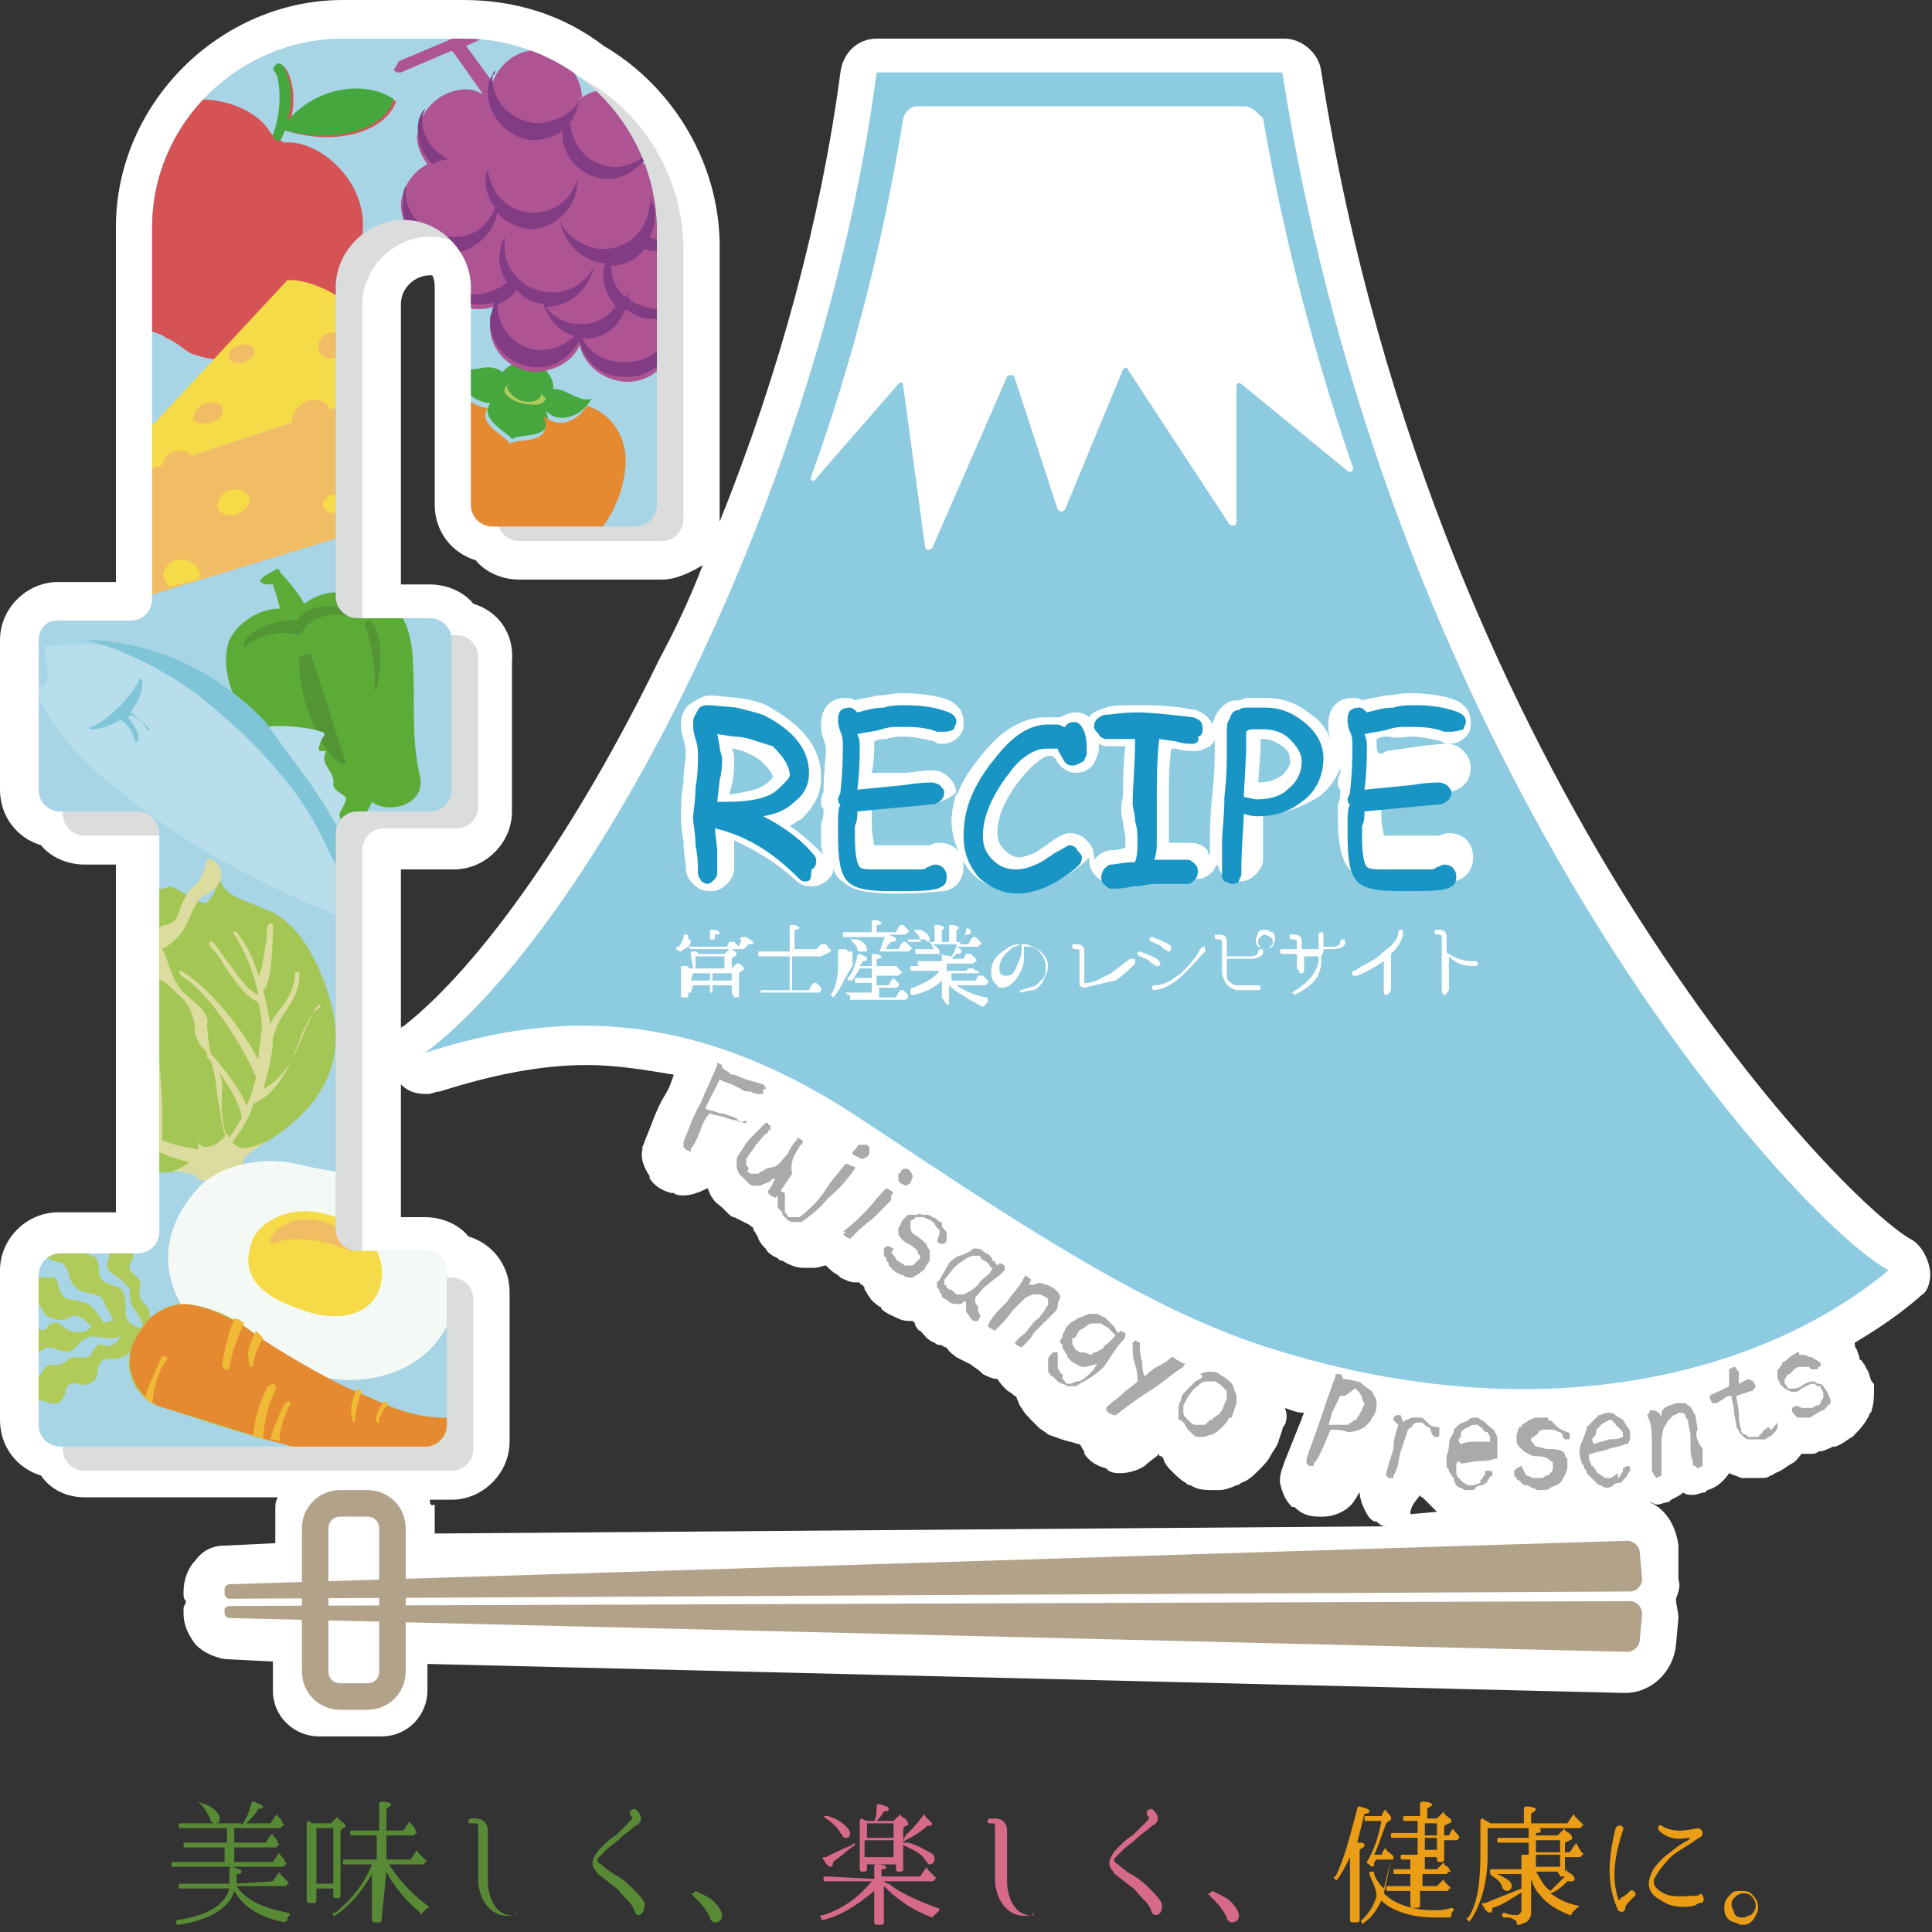
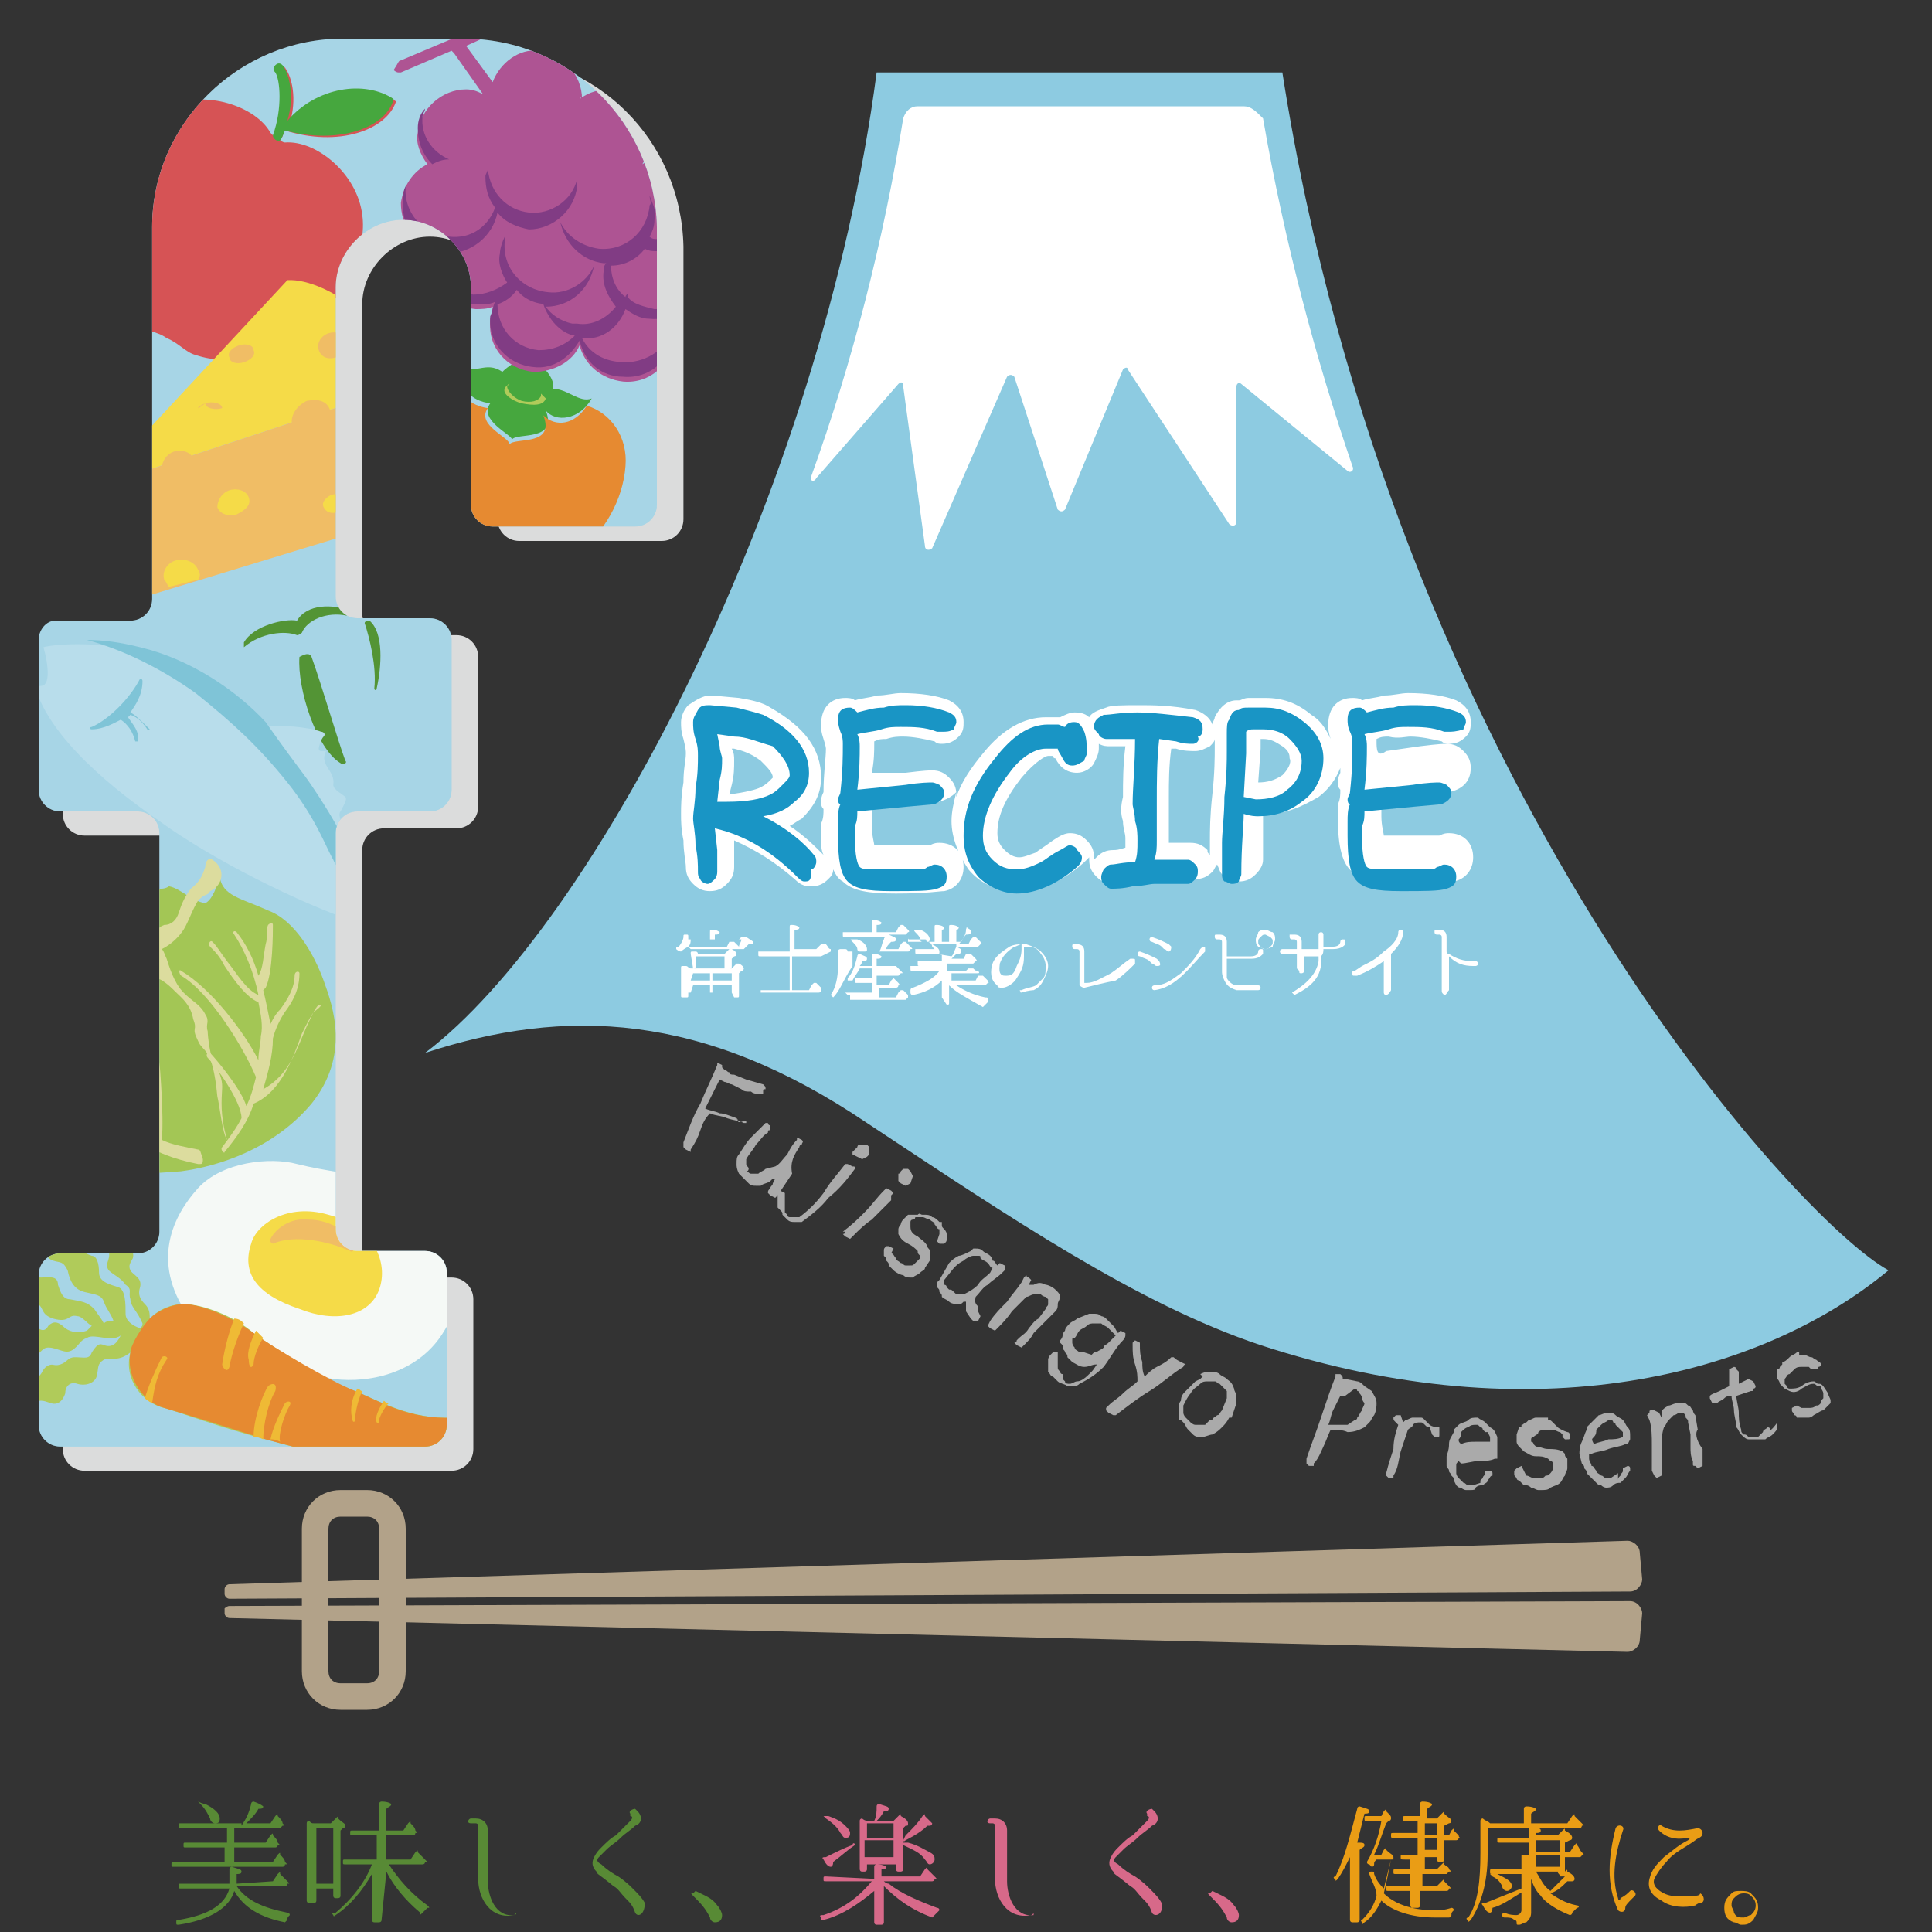
<svg xmlns="http://www.w3.org/2000/svg" xmlns:xlink="http://www.w3.org/1999/xlink" version="1.1" id="レイヤー_1" x="0px" y="0px" viewBox="0 0 80 80" style="enable-background:new 0 0 80 80;" xml:space="preserve">
  <rect x="0" y="0" width="80" height="80" fill="#333333" stroke="none" />
  <style type="text/css">
	.st0{fill:#FFFFFF;}
	.st1{fill:#DBDCDC;}
	.st2{fill:#8DCBE1;}
	.st3{fill:#B2A289;}
	.st4{fill:#588A35;}
	.st5{fill:#D76989;}
	.st6{fill:#EA9D15;}
	.st7{fill:#AAAAAA;}
	.st8{fill:#1995C5;}
	.st9{opacity:0.25;fill:#F7F7F7;enable-background:new    ;}
	.st10{clip-path:url(#SVGID_00000044167521150074346810000011555520199965958584_);}
	.st11{fill:#46A73E;}
	.st12{fill:#E68A31;}
	.st13{fill:#B0CB5A;}
	.st14{fill:#5BAB36;}
	.st15{fill:#539435;}
	.st16{fill:#AE5493;}
	.st17{fill:#813C84;}
	.st18{fill:#A3C655;}
	.st19{fill:#DCDC9E;}
	.st20{fill:none;stroke:#013F88;stroke-width:0.2;stroke-linecap:round;stroke-linejoin:round;stroke-miterlimit:10;}
	.st21{fill:#B8DDEB;}
	.st22{fill:#7FC4D7;}
	.st23{fill:#F5F9F6;}
	.st24{fill:#F5DB48;}
	.st25{fill:#F0BD65;}
	.st26{fill:#D65355;}
	.st27{fill:#EFBA35;}
</style>
  <g>
-     <path class="st0" d="M79.9,52.5c-0.1-0.5-0.4-1-0.8-1.2c-1.4-0.8-6.3-5.4-11.7-14c-4.5-7.2-10.3-19-12.7-34.4   c-0.1-0.7-0.8-1.3-1.5-1.3H36.3c-0.8,0-1.4,0.6-1.5,1.4c-0.8,6-2.5,12.4-5,18.6V10.2c0-3.4-1.9-6.6-4.8-8.3C23.3,0.6,21.3,0,19.2,0   h-5C9.1,0,4.8,4.3,4.8,9.4v14.7H2.4c-1.3,0-2.4,1.1-2.4,2.4v6.2c0,1.1,0.7,2,1.7,2.3c0.4,0.5,1.1,0.8,1.8,0.8h1.3v14.4H2.4   c-1.3,0-2.4,1.1-2.4,2.4v6.2c0,1.1,0.7,2,1.7,2.3C2.1,61.7,2.8,62,3.5,62h8c-0.1,0.2-0.1,0.3-0.1,0.5v1.4l-2.1,0.1   c-0.5,0-0.9,0.2-1.2,0.6c-0.3,0.3-0.5,0.8-0.5,1.3V66c0,0.1,0,0.2,0.1,0.3c0,0.1-0.1,0.2-0.1,0.3v0.2c0,0.5,0.2,0.9,0.5,1.3   c0.3,0.3,0.7,0.5,1.2,0.6l2,0.1v1.2c0,1.1,0.9,1.9,1.9,1.9h2.6c1.1,0,1.9-0.9,1.9-1.9v-1.1l49.5,1.2h0.1c1.1,0,2-0.9,2.1-2l0.1-1.1   c0-0.3-0.1-0.5-0.1-0.8c0.1-0.3,0.2-0.5,0.1-0.8L69.5,64c-0.1-0.8-0.5-1.5-1.2-1.8c0.1,0,0.2,0.1,0.3,0.1c0.2,0,0.3-0.1,0.5-0.1   l0.1-0.1c0.2-0.1,0.4-0.2,0.5-0.3c0.1,0.1,0.3,0.1,0.4,0.1c0.2,0,0.3-0.1,0.5-0.1l0.1-0.1c0.4-0.1,0.7-0.4,0.9-0.7   c0.2,0.1,0.3,0.1,0.5,0.2c0.1,0,0.2,0,0.3,0c0.1,0,0.1,0,0.2,0h0.1h0.1c0.1,0,0.1,0,0.1,0c0.2,0,0.3,0,0.4-0.1   c0.1,0,0.2-0.1,0.2-0.1c0.3-0.1,0.5-0.3,0.7-0.4c0.2-0.1,0.3-0.3,0.4-0.4c0.1,0,0.1,0,0.1,0s0,0,0.1,0c0.1,0,0.1,0,0.1,0h0.1   c0.1,0,0.2,0,0.3-0.1c0.2,0,0.4-0.1,0.6-0.2h0.1c0.3-0.1,0.5-0.3,0.7-0.4c0.3-0.3,0.5-0.5,0.7-0.9c0-0.1,0.1-0.1,0.1-0.2   c0.1-0.3,0.1-0.6,0.1-1c0-0.1,0-0.1-0.1-0.2c-0.1-0.2-0.1-0.4-0.2-0.5l-0.1-0.2c-0.1-0.1-0.1-0.2-0.2-0.2c0-0.2-0.1-0.3-0.1-0.4   c-0.1-0.1-0.1-0.2-0.1-0.3c1-0.6,1.9-1.2,2.8-2C79.8,53.5,80,53,79.9,52.5z M58.8,61.9c0,0.1,0.1,0.1,0.1,0.1l0.1,0.1l0.1,0.1   l0.1,0.1c0.1,0.1,0.1,0.1,0.2,0.2l0.1,0.1l-1.1,0.1C58.4,62.3,58.7,62.1,58.8,61.9z M19.6,25c-0.4-0.5-1.1-0.8-1.8-0.8h-1.2V12.6   c0-0.7,0.6-1.2,1.2-1.2c0,0,0,0,0.1,0c0.1,0.2,0.1,0.4,0.1,0.5v9c0,1.1,0.7,2,1.7,2.3c0.4,0.5,1.1,0.8,1.8,0.8h5.9   c0.6,0,1.2-0.3,1.7-0.6c-0.5,1.3-1.1,2.6-1.8,3.9c-3.4,7-7.4,12.7-10.6,15.2c-0.1,0-0.1,0.1-0.1,0.1v-6.6h2.2   c1.3,0,2.4-1.1,2.4-2.4v-6.2C21.3,26.2,20.6,25.3,19.6,25z M17.8,62.1h0.9c1.3,0,2.4-1.1,2.4-2.4v-6.2c0-1.1-0.7-2-1.7-2.3   c-0.4-0.5-1.1-0.8-1.8-0.8h-1v-5.5c0.3,0.3,0.6,0.4,1.1,0.4c0.2,0,0.3-0.1,0.5-0.1c2.2-0.7,4.2-1.1,6.1-1.1c1.2,0,2.4,0.2,3.6,0.4   c-0.1,0.3-0.2,0.6-0.4,0.9c-0.3,0.5-0.5,1.1-0.7,1.6c-0.1,0.2-0.1,0.3-0.2,0.5v0.1c-0.1,0.4,0.1,0.8,0.3,1.1v0.1   c0.2,0.3,0.5,0.5,0.9,0.6h0.1c0.1,0.1,0.3,0.1,0.4,0.1c0.3,0,0.6-0.1,1-0.3c0.1,0.2,0.1,0.3,0.2,0.4c0.1,0.2,0.3,0.3,0.4,0.4   c0.1,0.1,0.1,0.1,0.2,0.2c0.1,0.1,0.2,0.2,0.3,0.2c0.2,0.1,0.4,0.2,0.6,0.3c0.1,0.1,0.2,0.1,0.2,0.2c0,0.1,0.1,0.1,0.1,0.2   c0.1,0.1,0.1,0.2,0.1,0.2c0.1,0.2,0.2,0.3,0.3,0.4c0.1,0.2,0.3,0.3,0.5,0.4c0.1,0.1,0.1,0.1,0.2,0.1c0.3,0.2,0.6,0.3,0.9,0.3   c0.1,0,0.2,0,0.3,0c0.1,0,0.1,0,0.1,0c0.2,0,0.4-0.1,0.5-0.1c0.2,0.2,0.3,0.3,0.5,0.4l0.1,0.1c0.2,0.1,0.4,0.2,0.6,0.2   c0.1,0,0.2,0,0.2,0c0,0,0,0.1,0.1,0.1c0.1,0.1,0.1,0.1,0.1,0.2c0.1,0.1,0.1,0.2,0.2,0.3c0.1,0.2,0.3,0.3,0.4,0.4c0,0,0.1,0,0.1,0.1   c0.2,0.2,0.5,0.3,0.7,0.4c0.2,0.1,0.4,0.1,0.6,0.1c0.1,0.1,0.1,0.1,0.1,0.2c0.1,0.1,0.1,0.2,0.2,0.2c0.2,0.2,0.3,0.4,0.6,0.5   c0.1,0.1,0.2,0.1,0.3,0.1c0.1,0.1,0.2,0.1,0.2,0.1c0.1,0.2,0.3,0.3,0.4,0.4c0.2,0.1,0.4,0.2,0.6,0.3c0.1,0.1,0.3,0.2,0.4,0.3   l0.1,0.1c0.2,0.1,0.4,0.2,0.6,0.2c0.2,0.3,0.4,0.5,0.6,0.6l0.1,0.1c0.1,0,0.1,0.1,0.1,0.1c0.1,0.2,0.1,0.3,0.2,0.4   c0.1,0.2,0.3,0.4,0.5,0.6l0.2,0.2c0.1,0.1,0.3,0.2,0.4,0.3c0.3,0.1,0.5,0.2,0.9,0.3c0.1,0,0.3,0.1,0.4,0.1l0,0   c0.1,0.1,0.1,0.2,0.2,0.3v0.1c0.2,0.3,0.5,0.5,0.9,0.6l0.1,0.1c0.2,0.1,0.3,0.1,0.5,0.1c0.3,0,0.7-0.1,1-0.3   c0.2-0.2,0.4-0.3,0.6-0.5c0,0.1,0,0.1,0.1,0.1c0.1,0.1,0.1,0.2,0.1,0.2c0.1,0.2,0.2,0.3,0.3,0.4c0.2,0.2,0.4,0.4,0.6,0.5   c0.1,0.1,0.1,0.1,0.2,0.1c0.3,0.2,0.6,0.2,1,0.2c0.1,0,0.2,0,0.2,0c0.2,0,0.5-0.1,0.7-0.2c0.1,0,0.2-0.1,0.2-0.1   c0.3-0.1,0.5-0.3,0.7-0.5c0.2-0.2,0.4-0.4,0.5-0.6c0.1-0.2,0.2-0.3,0.3-0.5l0.2-0.6c0-0.1,0.1-0.2,0.1-0.2c0.1-0.2,0.1-0.5,0-0.7   c0.3,0.1,0.5,0.2,0.8,0.2c-0.1,0.2-0.1,0.3-0.2,0.5c-0.2,0.5-0.4,1-0.6,1.5c-0.1,0.3-0.2,0.5-0.2,0.8v0.1c0.1,0.4,0.2,0.7,0.5,1   h0.1c0.3,0.3,0.6,0.4,1,0.4h0.1c0.1,0,0.1,0,0.1,0c0.5,0,1.1-0.3,1.3-0.7c0.1-0.1,0.1-0.2,0.2-0.3c0,0.2,0.1,0.5,0.2,0.7   c0.1,0.2,0.2,0.4,0.4,0.5h0.1c0.1,0.1,0.2,0.2,0.4,0.2L18,63.5v-1.2C17.8,62.4,17.8,62.2,17.8,62.1z" />
    <path class="st1" d="M20.3,2.3h-5c-4.4,0-7.9,3.5-7.9,7.9v15.5c0,0.5-0.4,0.9-0.9,0.9H3.5c-0.5,0-0.9,0.4-0.9,0.9v6.2   c0,0.5,0.4,0.9,0.9,0.9h3.2c0.5,0,0.9,0.4,0.9,0.9v16.6c0,0.5-0.4,0.9-0.9,0.9H3.5c-0.5,0-0.9,0.4-0.9,0.9v6.1   c0,0.5,0.4,0.9,0.9,0.9h15.2c0.5,0,0.9-0.4,0.9-0.9v-6.2c0-0.5-0.4-0.9-0.9-0.9h-2.8c-0.5,0-0.9-0.4-0.9-0.8V35.2   c0-0.5,0.4-0.9,0.9-0.9h3c0.5,0,0.9-0.4,0.9-0.9v-6.2c0-0.5-0.4-0.9-0.9-0.9h-3c-0.5,0-0.9-0.4-0.9-0.9V12.6c0-1.5,1.3-2.8,2.8-2.8   l0,0c1.5,0,2.8,1.3,2.8,2.8v8.9c0,0.5,0.4,0.9,0.9,0.9h5.9c0.5,0,0.9-0.4,0.9-0.9V10.2C28.2,5.8,24.7,2.3,20.3,2.3z" />
    <path class="st2" d="M19.2,1.6h-5c-4.3,0-7.9,3.5-7.9,7.8v15.4c0,0.5-0.4,0.9-0.9,0.9H2.3c-0.4,0-0.7,0.4-0.7,0.8v6.2   c0,0.5,0.4,0.9,0.9,0.9h3.2c0.5,0,0.9,0.4,0.9,0.9V51c0,0.5-0.4,0.9-0.9,0.9H2.5c-0.5,0-0.9,0.4-0.9,0.9V59c0,0.5,0.4,0.9,0.9,0.9   h15.1c0.5,0,0.9-0.4,0.9-0.9v-6.3c0-0.5-0.4-0.9-0.9-0.9h-2.8c-0.5,0-0.9-0.4-0.9-0.9V34.5c0-0.5,0.4-0.9,0.9-0.9h3   c0.5,0,0.9-0.4,0.9-0.9v-6.2c0-0.5-0.4-0.9-0.9-0.9h-3c-0.5,0-0.9-0.4-0.9-0.9V11.9c0-1.5,1.3-2.8,2.8-2.8l0,0   c1.5,0,2.8,1.3,2.8,2.8v9c0,0.5,0.4,0.9,0.9,0.9h5.9c0.5,0,0.9-0.4,0.9-0.9V9.4C27.1,5.1,23.6,1.6,19.2,1.6z" />
    <path class="st3" d="M15.2,70.8h-1.1c-0.9,0-1.6-0.7-1.6-1.6v-5.9c0-0.9,0.7-1.6,1.6-1.6h1.1c0.9,0,1.6,0.7,1.6,1.6v5.9   C16.8,70.1,16.1,70.8,15.2,70.8z M14.1,62.8c-0.3,0-0.5,0.2-0.5,0.5v5.9c0,0.3,0.2,0.5,0.5,0.5h1.1c0.3,0,0.5-0.2,0.5-0.5v-5.9   c0-0.3-0.2-0.5-0.5-0.5H14.1z" />
    <g>
      <g>
        <path class="st4" d="M11.3,77.9l0.2-0.3c0.1-0.1,0.1-0.1,0.1,0c0.1,0.1,0.2,0.2,0.3,0.3c0.1,0.1,0.1,0.1,0,0.1     c0,0.1-0.1,0.1-0.1,0.1h-2c0.4,0.6,1.1,0.9,2.1,1.1c0.1,0,0.1,0.1,0.1,0.1c-0.1,0.1-0.1,0.1-0.1,0.2c-0.1,0.1-0.1,0.1-0.1,0.1     c-1-0.2-1.7-0.6-2.1-1.3c-0.2,0.7-1,1.2-2.3,1.4c-0.1,0-0.1,0-0.1-0.1c0-0.1,0-0.1,0.1-0.1c1.2-0.2,1.9-0.6,2.1-1.3H7.5     c-0.1,0-0.1,0-0.1-0.1c0-0.1,0-0.1,0.1-0.1h2c0-0.1,0-0.2,0-0.2v-0.4c0-0.1,0.1-0.1,0.1-0.1c0.3,0.1,0.4,0.1,0.4,0.2     c0,0.1-0.1,0.1-0.2,0.1v0.2c0,0.1,0,0.1,0,0.2L11.3,77.9L11.3,77.9z M10,75.6c0.2-0.3,0.3-0.5,0.4-0.9c0-0.1,0.1-0.1,0.1-0.1     c0.3,0.1,0.4,0.2,0.4,0.2c0,0.1-0.1,0.1-0.2,0.1c-0.1,0.2-0.3,0.4-0.5,0.6h1l0.2-0.3c0.1-0.1,0.1-0.1,0.1,0     c0.1,0.1,0.2,0.2,0.2,0.3c0.1,0.1,0.1,0.1,0,0.1c0,0-0.1,0.1-0.1,0.1H9.7v0.6H11l0.2-0.3c0.1-0.1,0.1-0.1,0.1,0     c0.1,0.1,0.2,0.2,0.2,0.3c0.1,0.1,0.1,0.1,0,0.1c0,0.1-0.1,0.1-0.1,0.1H9.7v0.6h1.6l0.2-0.3c0.1-0.1,0.1-0.1,0.1,0     c0.1,0.1,0.2,0.2,0.2,0.3c0.1,0.1,0.1,0.1,0,0.1c0,0.1-0.1,0.1-0.1,0.1H7.2c-0.1,0-0.1,0-0.1-0.1c0-0.1,0-0.1,0.1-0.1h2.1v-0.6     H7.7c-0.1,0-0.1,0-0.1-0.1c0-0.1,0-0.1,0.1-0.1h1.7v-0.6H7.5c-0.1,0-0.1,0-0.1-0.1c0-0.1,0-0.1,0.1-0.1H10V75.6z M8.5,74.7     c0.4,0.2,0.6,0.4,0.6,0.6c0,0.2-0.1,0.2-0.2,0.2c-0.1,0-0.2-0.1-0.2-0.2c-0.1-0.2-0.2-0.4-0.4-0.6c-0.1-0.1-0.1-0.1-0.1-0.1     C8.4,74.7,8.5,74.7,8.5,74.7z" />
        <path class="st4" d="M13.1,75.5h0.6l0.2-0.2c0.1-0.1,0.1-0.1,0.1,0c0.2,0.2,0.3,0.2,0.3,0.3c0,0,0,0.1-0.1,0.1l-0.1,0.1v2.7     c0,0.1-0.1,0.1-0.1,0.1h-0.1c-0.1,0-0.1-0.1-0.1-0.1v-0.3h-0.7v0.5c0,0.1-0.1,0.1-0.1,0.1h-0.2c-0.1,0-0.1-0.1-0.1-0.1v-3.2     c0-0.1,0.1-0.1,0.1-0.1c0.1,0.1,0.1,0.1,0.2,0.1H13.1z M13.1,75.6V78h0.7v-2.3H13.1z M15.8,79.5c0,0.1-0.1,0.1-0.1,0.1h-0.2     c-0.1,0-0.1-0.1-0.1-0.1v-1.9c-0.4,0.7-0.9,1.3-1.5,1.7c-0.1,0.1-0.1,0-0.1,0c-0.1-0.1,0-0.1,0.1-0.1c0.6-0.5,1.2-1.2,1.5-2h-1.1     c-0.1,0-0.1,0-0.1-0.1c0-0.1,0-0.1,0.1-0.1h1.3v-1h-1c-0.1,0-0.1,0-0.1-0.1c0-0.1,0-0.1,0.1-0.1h1.1v-1.1c0-0.1,0.1-0.1,0.1-0.1     c0.3,0,0.4,0.1,0.4,0.1c0,0.1-0.1,0.1-0.2,0.2v0.9h0.7l0.2-0.3c0.1-0.1,0.1-0.1,0.1,0c0.1,0.1,0.2,0.2,0.2,0.3     c0.1,0.1,0.1,0.1,0,0.1c0,0.1-0.1,0.1-0.1,0.1h-1.1v1h1l0.2-0.3c0.1-0.1,0.1-0.1,0.1,0c0.1,0.1,0.2,0.2,0.3,0.3     c0.1,0.1,0.1,0.1,0,0.1c0,0.1-0.1,0.1-0.1,0.1h-1.4c0.4,0.6,0.9,1.2,1.6,1.7c0.1,0.1,0.1,0.1,0,0.1c-0.1,0.1-0.1,0.1-0.2,0.2     c-0.1,0.1-0.1,0.1-0.1,0c-0.6-0.5-1.1-1.1-1.4-1.7L15.8,79.5L15.8,79.5z" />
        <path class="st4" d="M21.3,79.3c-1,0.2-1.5-0.7-1.5-1.5v-2.2c0-0.1-0.1-0.1-0.1-0.1h-0.2c-0.2,0-0.1-0.2,0-0.2h0.2     c0.3,0,0.5,0.2,0.5,0.5v2.1c0,0.6,0.3,1.5,1.1,1.4C21.4,79.1,21.4,79.3,21.3,79.3z" />
        <path class="st4" d="M26.3,79.2c-0.1-0.3-0.2-0.4-0.4-0.6c-0.2-0.2-0.3-0.4-0.5-0.5c-0.6-0.5-0.7-0.5-0.7-0.6     c-0.2-0.2-0.2-0.4-0.1-0.6c0.1-0.2,0.2-0.3,0.3-0.4c0.2-0.2,0.4-0.4,0.6-0.5l0.6-0.6c0.1-0.1,0.1-0.2,0-0.2v-0.1     c-0.1-0.1,0.1-0.2,0.2-0.2l0.1,0.1c0.2,0.2,0.2,0.5-0.1,0.6c-0.2,0.2-0.4,0.3-0.6,0.5c-0.2,0.2-0.4,0.3-0.6,0.5     c-0.2,0.2-0.3,0.3-0.3,0.3c-0.1,0.1-0.1,0.2,0.1,0.3c0.2,0.2,0.5,0.4,0.7,0.5c0.3,0.2,0.5,0.4,0.6,0.5c0.2,0.2,0.4,0.4,0.5,0.6     C26.7,79.3,26.4,79.4,26.3,79.2z" />
        <path class="st4" d="M28.8,78.3c0.4,0.2,0.7,0.3,0.9,0.6c0.1,0.1,0.2,0.3,0.2,0.4c0,0.2-0.1,0.3-0.3,0.3c-0.1,0-0.2-0.1-0.2-0.2     c-0.2-0.4-0.4-0.6-0.7-0.9c-0.1-0.1-0.1-0.1,0-0.1C28.8,78.3,28.8,78.3,28.8,78.3z" />
        <path class="st5" d="M36.2,77.8v-0.5c0-0.1,0.1-0.1,0.1-0.1c0.3,0,0.4,0.1,0.4,0.1c0,0.1-0.1,0.1-0.2,0.1v0.3h1.6l0.2-0.3     c0.1-0.1,0.1-0.1,0.1,0c0.1,0.1,0.2,0.2,0.3,0.3c0.1,0.1,0.1,0.1,0,0.1c0,0.1-0.1,0.1-0.1,0.1h-2c0,0,0.1,0.1,0.2,0.1     c0.5,0.4,1.2,0.7,2,1c0.1,0,0.1,0.1,0.1,0.1c-0.1,0.1-0.1,0.1-0.2,0.2c-0.1,0.1-0.1,0.1-0.1,0.1c-0.8-0.3-1.4-0.7-2-1.3v1.5     c0,0.1-0.1,0.1-0.1,0.1h-0.2c-0.1,0-0.1-0.1-0.1-0.1v-1.3c-0.6,0.5-1.3,1-2.1,1.2c-0.1,0-0.1,0-0.1-0.1c-0.1-0.1,0-0.1,0.1-0.1     c0.9-0.3,1.5-0.8,2-1.4h-1.9c-0.1,0-0.1,0-0.1-0.1c0-0.1,0-0.1,0.1-0.1L36.2,77.8L36.2,77.8z M35.4,76.4     c-0.3,0.2-0.5,0.4-0.9,0.7c0,0.2-0.1,0.2-0.1,0.2c-0.1,0-0.2-0.1-0.3-0.3c-0.1-0.1,0-0.1,0.1-0.1c0.4-0.2,0.8-0.4,1.1-0.5     C35.3,76.3,35.4,76.3,35.4,76.4C35.4,76.4,35.4,76.4,35.4,76.4z M34.3,75.2c0.3,0.1,0.5,0.2,0.7,0.4c0.1,0.1,0.2,0.2,0.2,0.3     c0,0.2-0.1,0.2-0.2,0.2c-0.1,0-0.1-0.1-0.2-0.2c-0.1-0.2-0.3-0.4-0.6-0.6c-0.1-0.1-0.1-0.1-0.1-0.1     C34.2,75.2,34.3,75.2,34.3,75.2z M36.2,75.4c0.1-0.2,0.1-0.4,0.1-0.6c0-0.1,0.1-0.1,0.1-0.1c0.3,0.1,0.4,0.1,0.4,0.2     c0,0.1-0.1,0.1-0.2,0.1c-0.1,0.2-0.2,0.3-0.3,0.4H37l0.2-0.2c0.1-0.1,0.1-0.1,0.1,0c0.2,0.1,0.3,0.2,0.3,0.3c0,0.1,0,0.1-0.1,0.1     l-0.1,0.1v1.7c0,0.1-0.1,0.1-0.1,0.1h-0.1c-0.1,0-0.1-0.1-0.1-0.1v-0.2h-1.2v0.2c0,0.1-0.1,0.1-0.1,0.1h-0.1     c-0.1,0-0.1-0.1-0.1-0.1v-2c0-0.1,0.1-0.1,0.1-0.1c0.1,0.1,0.2,0.1,0.3,0.1L36.2,75.4L36.2,75.4z M35.9,75.5v0.6H37v-0.6H35.9z      M37,76.9v-0.7h-1.2v0.7H37z M37.6,76.3c0.4,0.1,0.7,0.3,0.9,0.4c0.2,0.1,0.2,0.2,0.2,0.3c0,0.1-0.1,0.2-0.2,0.2     c-0.1,0-0.1-0.1-0.2-0.2c-0.2-0.3-0.5-0.4-0.9-0.6c-0.1-0.1-0.1-0.1-0.1-0.1C37.5,76.3,37.5,76.3,37.6,76.3z M37.5,76     c0.3-0.3,0.5-0.5,0.7-0.8c0.1-0.1,0.1-0.1,0.1,0c0.2,0.2,0.3,0.3,0.3,0.3c0,0.1-0.1,0.1-0.1,0.1c0,0-0.1,0-0.1,0     c-0.2,0.2-0.5,0.4-0.9,0.6c-0.1,0.1-0.1,0-0.1,0C37.5,76,37.5,76,37.5,76z" />
        <path class="st5" d="M42.7,79.3c-1,0.2-1.5-0.7-1.5-1.5v-2.2c0-0.1-0.1-0.1-0.1-0.1H41c-0.2,0-0.1-0.2,0-0.2h0.2     c0.3,0,0.5,0.2,0.5,0.5v2.1c0,0.6,0.3,1.5,1.1,1.4C42.8,79.1,42.8,79.3,42.7,79.3z" />
        <path class="st5" d="M47.7,79.2c-0.1-0.3-0.2-0.4-0.4-0.6c-0.2-0.2-0.3-0.4-0.5-0.5c-0.6-0.5-0.7-0.5-0.7-0.6     c-0.2-0.2-0.2-0.4-0.1-0.6c0.1-0.2,0.2-0.3,0.3-0.4c0.2-0.2,0.4-0.4,0.6-0.5l0.6-0.6c0.1-0.1,0.1-0.2,0-0.2v-0.1     c-0.1-0.1,0.1-0.2,0.2-0.2l0.1,0.1c0.2,0.2,0.2,0.5-0.1,0.6c-0.2,0.2-0.4,0.3-0.6,0.5c-0.2,0.2-0.4,0.3-0.6,0.5     c-0.2,0.2-0.3,0.3-0.3,0.3c-0.1,0.1-0.1,0.2,0.1,0.3c0.2,0.2,0.5,0.4,0.7,0.5c0.3,0.2,0.5,0.4,0.6,0.5c0.2,0.2,0.4,0.4,0.5,0.6     C48.2,79.3,47.8,79.4,47.7,79.2z" />
        <path class="st5" d="M50.2,78.3c0.4,0.2,0.7,0.3,0.9,0.6c0.1,0.1,0.2,0.3,0.2,0.4c0,0.2-0.1,0.3-0.3,0.3c-0.1,0-0.2-0.1-0.2-0.2     c-0.2-0.4-0.4-0.6-0.7-0.9c-0.1-0.1-0.1-0.1,0-0.1C50.2,78.3,50.2,78.3,50.2,78.3z" />
        <path class="st6" d="M56.5,76.4c0,0.1-0.1,0.1-0.2,0.2v2.9c0,0.1-0.1,0.1-0.1,0.1H56c-0.1,0-0.1-0.1-0.1-0.1v-2.6     c-0.2,0.4-0.3,0.6-0.5,0.9c-0.1,0.1-0.1,0.1-0.1,0c-0.1,0-0.1-0.1,0-0.1c0.4-0.8,0.6-1.7,0.9-2.8c0-0.1,0.1-0.1,0.1-0.1     c0.3,0.1,0.4,0.1,0.4,0.2c0,0.1-0.1,0.1-0.2,0.1c-0.1,0.4-0.2,0.8-0.3,1.2C56.4,76.3,56.5,76.3,56.5,76.4z M56.7,77.6     c0-0.1,0-0.1,0.1-0.1c0.1,0,0.1,0,0.1,0.1c0.1,0.3,0.3,0.5,0.4,0.6c0.1-0.4,0.2-0.8,0.3-1.2H57L57,77c-0.1,0.1-0.1,0.1-0.1,0.2     c0,0.1-0.1,0.1-0.1,0.1l-0.1-0.1c-0.1,0-0.1-0.1-0.1-0.1c0.3-0.5,0.5-1.1,0.6-1.7h-0.6c-0.1,0-0.1,0-0.1-0.1c0-0.1,0-0.1,0.1-0.1     h0.6l0.1-0.2c0.1-0.1,0.1-0.1,0.1,0c0.2,0.2,0.2,0.2,0.2,0.3c0,0,0,0.1-0.1,0.1l-0.1,0.1c-0.2,0.5-0.3,0.9-0.5,1.3h0.3l0.1-0.2     c0.1-0.1,0.1-0.1,0.1,0c0.2,0.2,0.3,0.2,0.3,0.3c0,0.1,0,0.1-0.1,0.1L57.6,77c-0.1,0.5-0.2,1-0.3,1.4c0.4,0.4,1.1,0.7,2.1,0.7     c0.2,0,0.4,0,0.7-0.1c0.1,0,0.1,0.1,0.1,0.1c-0.1,0.1-0.1,0.1-0.1,0.2c0,0.1-0.1,0.1-0.1,0.1h-0.6c-1,0-1.8-0.3-2.2-0.7     c-0.2,0.4-0.4,0.7-0.7,0.9c-0.1,0.1-0.1,0.1-0.1,0c-0.1-0.1,0-0.1,0-0.1c0.3-0.3,0.5-0.6,0.6-1C57,78.2,56.8,77.9,56.7,77.6z      M58.7,76.1h-1c-0.1,0-0.1,0-0.1-0.1c0-0.1,0-0.1,0.1-0.1h1v-0.5h-0.5c-0.1,0-0.1,0-0.1-0.1c0-0.1,0-0.1,0.1-0.1h0.6v-0.5     c0-0.1,0.1-0.1,0.1-0.1c0.3,0,0.4,0.1,0.4,0.1c0,0.1-0.1,0.1-0.2,0.2v0.4h0.4l0.2-0.2c0.1-0.1,0.1-0.1,0.1,0     c0.2,0.2,0.3,0.2,0.3,0.3c0,0,0,0.1-0.1,0.1l-0.2,0.1v0.4h0.2l0.1-0.2c0.1-0.1,0.1-0.1,0.1,0c0.1,0.1,0.1,0.1,0.2,0.2     c0,0.1,0.1,0.1,0,0.1c0,0.1-0.1,0.1-0.1,0.1h-0.5V77c0,0.1-0.1,0.1-0.1,0.1h-0.1c-0.1,0-0.1-0.1-0.1-0.1v-0.1h-0.5v0.5h0.5     l0.2-0.2c0.1-0.1,0.1-0.1,0.1,0c0.1,0.1,0.2,0.1,0.2,0.2c0.1,0.1,0.1,0.1,0,0.1c0,0-0.1,0.1-0.1,0.1h-1v0.5h0.6l0.2-0.2     c0.1-0.1,0.1-0.1,0.1,0c0.1,0.1,0.2,0.2,0.2,0.2c0.1,0.1,0.1,0.1,0,0.1c0,0.1-0.1,0.1-0.1,0.1h-1.1v0.6c0,0.1-0.1,0.1-0.1,0.1     h-0.2c-0.1,0-0.1-0.1-0.1-0.1v-0.6h-0.9c-0.1,0-0.1,0-0.1-0.1c0-0.1,0-0.1,0.1-0.1h0.9v-0.5h-0.6c-0.1,0-0.1,0-0.1-0.1     c0-0.1,0-0.1,0.1-0.1h0.6V77h-0.2C58,77,58,77,58,76.9c0-0.1,0-0.1,0.1-0.1h0.6V76.1z M59,76h0.5v-0.5H59V76z M59,76.1v0.5h0.5     v-0.5H59z" />
        <path class="st6" d="M63.3,76.8h-1.7c0,1.2-0.3,2.1-0.7,2.7c-0.1,0.1-0.1,0.1-0.1,0c-0.1,0-0.1-0.1,0-0.1     c0.4-0.6,0.5-1.5,0.5-2.7v-1.3c0-0.1,0.1-0.1,0.1-0.1c0.1,0.1,0.2,0.1,0.3,0.2h1.4v-0.6c0-0.1,0.1-0.1,0.1-0.1     c0.3,0,0.4,0.1,0.4,0.1c0,0.1-0.1,0.1-0.2,0.2v0.4h1.5l0.2-0.3c0.1-0.1,0.1-0.1,0.1,0c0.1,0.1,0.2,0.2,0.3,0.3     c0.1,0.1,0.1,0.1,0,0.1c0,0.1-0.1,0.1-0.1,0.1h-3.8v1.1h1.7v-0.5h-1.2c-0.1,0-0.1,0-0.1-0.1c0-0.1,0-0.1,0.1-0.1h1.2v-0.4     c0-0.1,0.1-0.1,0.1-0.1c0.3,0.1,0.4,0.1,0.4,0.2c0,0.1-0.1,0.1-0.2,0.1V76h0.9l0.2-0.2c0.1-0.1,0.1-0.1,0.1,0     c0.2,0.1,0.3,0.2,0.3,0.3c0,0,0,0.1-0.1,0.1l-0.2,0.1v0.4H65l0.2-0.3c0.1-0.1,0.1-0.1,0.1,0c0.1,0.1,0.1,0.2,0.2,0.3     c0.1,0.1,0.1,0.1,0,0.1c0,0.1-0.1,0.1-0.1,0.1h-0.6v0.7c0,0,0,0,0-0.1c0.1-0.1,0.1-0.1,0.1,0c0.2,0.1,0.3,0.2,0.3,0.3     c0,0.1-0.1,0.1-0.1,0.1c-0.1,0-0.1,0-0.2,0c-0.2,0.2-0.4,0.4-0.7,0.5c0.3,0.2,0.6,0.4,1.1,0.5c0.1,0,0.1,0.1,0,0.1     c-0.1,0.1-0.1,0.1-0.2,0.2c0,0.1-0.1,0.1-0.1,0.1c-0.5-0.2-1-0.5-1.2-0.8c-0.2-0.2-0.3-0.4-0.4-0.7v1.4c0,0.2-0.1,0.3-0.2,0.4     c-0.1,0-0.2,0.1-0.3,0.1c-0.1,0-0.1,0-0.1-0.1c0-0.1-0.1-0.1-0.1-0.1c-0.1-0.1-0.2-0.1-0.4-0.1c-0.1,0-0.1-0.1-0.1-0.1     c0-0.1,0.1-0.1,0.1-0.1c0.2,0.1,0.4,0.1,0.5,0.1c0.1,0,0.2-0.1,0.2-0.2v-1.5h-1.2c-0.1,0-0.1,0-0.1-0.1c0-0.1,0-0.1,0.1-0.1H63     v-0.6H63.3z M63.1,78.3c-0.5,0.3-0.9,0.6-1.3,0.7c0,0.2-0.1,0.2-0.1,0.2c-0.1,0-0.2-0.1-0.3-0.3c-0.1-0.1,0-0.1,0.1-0.1     c0.5-0.2,1-0.4,1.5-0.6c0.1-0.1,0.1,0,0.1,0C63.2,78.2,63.2,78.2,63.1,78.3z M62,77.6c0.4,0.2,0.6,0.3,0.6,0.5     c0,0.1-0.1,0.2-0.2,0.2c-0.1,0-0.2-0.1-0.2-0.2c-0.1-0.2-0.2-0.3-0.4-0.4c-0.1-0.1-0.1-0.1-0.1-0.1C61.9,77.6,62,77.6,62,77.6z      M63.6,76.2v0.5h1v-0.5H63.6z M63.6,76.8v0.5h1v-0.5H63.6z M64.5,77.5h-0.9c0.2,0.3,0.3,0.6,0.6,0.8c0.2-0.2,0.4-0.4,0.6-0.6     h-0.2C64.6,77.6,64.5,77.6,64.5,77.5L64.5,77.5z" />
        <path class="st6" d="M67.5,78.3c0.1-0.1,0.3,0.1,0.2,0.2l-0.1,0.1c-0.2,0.2-0.3,0.3-0.3,0.4c0,0.2-0.2,0.2-0.3,0.1     c-0.5-1.1-0.4-2.2-0.1-3.4c0.1-0.2,0.4-0.1,0.3,0.1c-0.3,0.9-0.5,1.9-0.2,2.8c0,0.1,0.1,0.1,0.1,0C67.3,78.5,67.4,78.4,67.5,78.3     L67.5,78.3z M70.4,78.8c-0.1,0-0.2,0.1-0.2,0.1c-0.4,0.1-1,0.1-1.4-0.2c-0.4-0.2-0.6-0.5-0.5-0.9c0.1-0.4,0.3-0.6,0.6-0.9     c0.4-0.3,0.6-0.5,1-0.7c0.1-0.1,0.1-0.1,0-0.1c-0.5,0.1-0.9,0-1.2-0.3c-0.1-0.1,0-0.3,0.1-0.2c0.5,0.3,1,0.2,1.5,0.1     c0.1,0,0.2,0.1,0.2,0.2c0,0.2-0.2,0.2-0.3,0.3c-0.4,0.3-0.9,0.5-1.2,0.9c-0.2,0.2-0.4,0.5-0.5,0.7c-0.1,0.3,0.2,0.5,0.4,0.6     c0.4,0.2,0.9,0.1,1.3,0.1c0,0,0.2,0,0.2-0.1C70.6,78.5,70.6,78.8,70.4,78.8z" />
        <path class="st6" d="M72.5,78.4c0.2,0.2,0.3,0.3,0.3,0.6c0,0.2-0.1,0.3-0.2,0.5c-0.2,0.2-0.3,0.2-0.5,0.2c-0.1,0-0.2-0.1-0.3-0.1     c-0.3-0.1-0.4-0.3-0.4-0.6c0-0.3,0.1-0.4,0.3-0.6c0.1-0.1,0.2-0.1,0.4-0.1C72.2,78.3,72.4,78.3,72.5,78.4z M71.8,78.6     c-0.1,0.1-0.1,0.2-0.1,0.3c0,0.1,0.1,0.2,0.1,0.3c0.1,0.2,0.2,0.2,0.4,0.2c0.1,0,0.2-0.1,0.3-0.1c0.1-0.1,0.2-0.2,0.2-0.4     c0-0.2-0.1-0.3-0.2-0.4c-0.1-0.1-0.2-0.1-0.3-0.1C72,78.4,71.9,78.5,71.8,78.6z" />
      </g>
    </g>
    <path class="st2" d="M36.3,3h16.8c4.6,29.4,21.4,47.6,25.1,49.6c-5.3,4.4-14.7,6.8-26,3.1c-5.1-1.7-10.4-5.3-16.3-9.2   c-6.8-4.6-12.5-4.8-18.3-2.9C24.5,38.4,34,20.5,36.3,3z" />
    <path class="st3" d="M9.5,66.2l58-0.3c0.3,0,0.5-0.3,0.5-0.5l-0.1-1.1c0-0.3-0.3-0.5-0.5-0.5L9.5,65.6c-0.1,0-0.2,0.1-0.2,0.2V66   C9.3,66.1,9.4,66.2,9.5,66.2z" />
    <path class="st3" d="M9.5,66.5l58-0.2c0.3,0,0.5,0.3,0.5,0.5l-0.1,1.1c0,0.3-0.3,0.5-0.5,0.5L9.5,67c-0.1,0-0.2-0.1-0.2-0.2v-0.2   C9.3,66.6,9.4,66.5,9.5,66.5z" />
    <g>
      <path class="st7" d="M30.5,46.3L30.5,46.3c-0.3-0.1-0.5-0.2-0.7-0.2c-0.2-0.1-0.4-0.1-0.6-0.2l0,0c0.1-0.2,0.2-0.4,0.3-0.6    c0.1-0.2,0.2-0.4,0.3-0.6l0.2,0.1c0.1,0,0.2,0.1,0.3,0.1l0.4,0.2c0.1,0.1,0.2,0.1,0.4,0.1c0.1,0.1,0.3,0.1,0.4,0.1h0.1v-0.1    c0-0.1,0-0.1,0.1-0.1c0-0.1,0-0.1-0.1-0.2l-0.7-0.2l-0.5-0.2c-0.1,0-0.2,0-0.2-0.1c-0.1,0-0.1-0.1-0.2-0.1l-0.1-0.1l0,0v-0.1    l-0.2-0.1v0.1c-0.2,0.5-0.5,1.1-0.7,1.6c-0.3,0.5-0.5,1.1-0.7,1.6v0.2l0.1,0.1l0.2,0.1v-0.1c0.2-0.3,0.3-0.5,0.4-0.8    c0.1-0.3,0.2-0.5,0.4-0.7c0.2,0.1,0.5,0.1,0.7,0.2c0.3,0.1,0.5,0.1,0.7,0.2h0.1v-0.1C30.5,46.5,30.6,46.5,30.5,46.3    C30.6,46.5,30.6,46.4,30.5,46.3z" />
      <path class="st7" d="M33.1,47.5c0-0.1,0.1-0.1,0.1-0.1c0-0.1,0.1-0.1,0-0.2l0,0L33,47.1v0.1c-0.2,0.2-0.3,0.4-0.4,0.6    c-0.2,0.2-0.3,0.4-0.5,0.5l-0.4,0.1c-0.1,0.1-0.2,0.1-0.3,0.2h-0.1l0,0h-0.2c-0.1,0-0.1-0.1-0.2-0.1C31,48.5,31,48.4,31,48.4    c0-0.1-0.1-0.1-0.1-0.2c0-0.1,0-0.2,0-0.2c0.1-0.2,0.3-0.4,0.4-0.6c0.2-0.2,0.3-0.4,0.5-0.5l0,0c0-0.1,0-0.1,0.1-0.1    c0-0.1,0-0.1,0-0.2l0,0c0,0-0.1,0-0.1-0.1c-0.1,0-0.1,0-0.1,0l0,0c-0.2,0.2-0.4,0.4-0.6,0.6c-0.2,0.2-0.3,0.4-0.5,0.7l0,0    c-0.1,0.1-0.1,0.2-0.1,0.4c0,0.1,0,0.2,0.1,0.4l0,0c0.1,0.1,0.1,0.1,0.2,0.2c0.1,0.1,0.1,0.1,0.2,0.2l0,0c0.1,0.1,0.2,0.1,0.3,0.1    c0.1,0,0.2,0,0.2,0l0,0l0,0c0.1-0.1,0.3-0.1,0.4-0.2c0.1-0.1,0.1-0.1,0.2-0.1l-0.1,0.2c0,0.1-0.1,0.1-0.1,0.2    c-0.1,0.1-0.1,0.1-0.1,0.2l0,0l0.1,0.1l0.2,0.1l0.1-0.1c0.2-0.3,0.4-0.6,0.6-0.9C32.7,48.1,32.9,47.8,33.1,47.5z" />
      <path class="st7" d="M35.4,48.4c0-0.1,0-0.1-0.1-0.1l0,0l-0.2-0.1h-0.1c-0.3,0.4-0.6,0.7-0.9,1.2c-0.3,0.4-0.6,0.7-1,1    c-0.1,0-0.1,0-0.2,0c-0.1,0-0.1,0-0.2,0c-0.1,0-0.1-0.1-0.1-0.1c-0.1-0.1-0.1-0.1-0.1-0.1c0-0.1,0-0.2,0-0.3c0-0.1,0-0.2,0-0.4    v-0.1l-0.2-0.1l-0.1,0.1l0,0c0,0.1,0,0.2,0,0.3c0,0.1,0,0.2,0,0.3l0,0l0.1,0.1l0,0l0,0c0.1,0.1,0.1,0.1,0.1,0.2    c0.1,0.1,0.1,0.1,0.2,0.2l0,0c0.1,0.1,0.2,0.1,0.3,0.1c0.1,0,0.2,0,0.3,0l0,0l0,0c0.4-0.3,0.8-0.6,1.1-1    C34.8,49.2,35.1,48.8,35.4,48.4C35.4,48.5,35.4,48.5,35.4,48.4z" />
      <path class="st7" d="M35.5,47.9l0.2,0.1l0.2-0.1l0,0c0.1-0.1,0.1-0.1,0.1-0.2c0-0.1,0-0.1,0-0.2l0,0l-0.1-0.1c-0.1,0-0.1,0-0.2,0    l0,0l0,0h-0.1c-0.1,0-0.1,0.1-0.1,0.1l-0.1,0.1l-0.1,0.1c0,0.1,0,0.1,0,0.1L35.5,47.9z" />
      <path class="st7" d="M37.2,48.9l0.1,0.1l0.2,0.1l0.2-0.1l0.1-0.3l-0.1-0.2l0,0c-0.1-0.1-0.1-0.1-0.1-0.1c-0.1,0-0.1,0-0.2,0    l-0.1,0.1l0,0c0,0.1-0.1,0.1-0.1,0.1c0,0.1,0,0.1,0,0.1V48.9L37.2,48.9z" />
      <path class="st7" d="M36.9,49.5c0.1-0.1,0.1-0.1,0-0.2l0,0l-0.2-0.1l-0.1,0.1c-0.3,0.3-0.5,0.6-0.8,0.9c-0.3,0.3-0.5,0.5-0.9,0.8    L35,51c0,0.1-0.1,0.1-0.1,0.1l0.1,0.1l0.2,0.1l0.1-0.1c0.3-0.3,0.5-0.5,0.8-0.7c0.3-0.3,0.5-0.5,0.8-0.8    C36.9,49.6,36.9,49.5,36.9,49.5z" />
      <path class="st7" d="M38.8,51.4L38.8,51.4c0.1,0.1,0.1,0.1,0.1,0.1c0.1,0,0.1,0,0.2,0l0,0c0.1-0.1,0.1-0.1,0.1-0.2    c0-0.1,0-0.1,0-0.2c0-0.1-0.1-0.2-0.1-0.2c-0.1-0.1-0.1-0.1-0.1-0.2v-0.1h-0.1c-0.1-0.1-0.2-0.2-0.3-0.2c-0.1-0.1-0.2-0.1-0.3-0.1    l0,0h-0.1c-0.1,0-0.1-0.1-0.2,0c-0.1,0-0.1,0-0.2,0h-0.1l0,0h-0.1l-0.2,0.2l0,0c-0.1,0.1-0.1,0.2-0.1,0.2    c-0.1,0.1-0.1,0.2-0.1,0.2v0.2l0,0c0.1,0.2,0.2,0.3,0.4,0.4c0.2,0.1,0.3,0.2,0.4,0.3c0,0.1,0,0.1,0.1,0.2c0,0.1,0,0.1,0,0.1    c-0.1,0.1-0.1,0.1-0.2,0.2c-0.1,0.1-0.1,0.1-0.2,0.1c-0.1,0-0.2,0-0.2,0c-0.1,0-0.1-0.1-0.2-0.1c-0.1-0.1-0.2-0.1-0.2-0.2    c-0.1-0.1-0.1-0.2-0.2-0.2L37,51.7l-0.2-0.1h-0.1l0,0c-0.1,0.1-0.1,0.1-0.1,0.2c0,0.1,0,0.1,0,0.1v0.1l0.1,0.1l0,0v0.1    c0.1,0.1,0.1,0.1,0.1,0.2c0.1,0.1,0.1,0.1,0.2,0.2l0,0c0.1,0.1,0.3,0.2,0.4,0.2c0.1,0.1,0.2,0.1,0.3,0.1c0.1,0,0.1,0,0.1,0    c0.1-0.1,0.2-0.1,0.3-0.2c0.1-0.1,0.2-0.1,0.2-0.2l0.2-0.3V52c0-0.1,0-0.1,0-0.2c0-0.1-0.1-0.1-0.1-0.2l0,0    c-0.1-0.2-0.3-0.3-0.4-0.4c-0.2-0.1-0.3-0.2-0.3-0.4c0-0.1,0-0.1,0-0.1c0-0.1,0-0.1,0-0.1c0-0.1,0.1-0.1,0.1-0.1    c0.1,0,0.1-0.1,0.1-0.1c0.1,0,0.2,0,0.3,0c0.1,0,0.2,0.1,0.3,0.1c0.1,0.1,0.2,0.1,0.2,0.2c0.1,0.1,0.1,0.2,0.2,0.2v0.1l0,0v0.1    L38.8,51.4z" />
      <path class="st7" d="M40.4,53.7c0.2-0.2,0.3-0.4,0.5-0.5c0.2-0.2,0.4-0.3,0.6-0.5l0,0c0,0,0.1-0.1,0.1-0.1c0-0.1,0-0.1,0-0.2l0,0    l-0.2-0.1l-0.1,0.1c-0.1-0.1-0.1-0.2-0.2-0.2C41.1,52.1,41,52,41,52c-0.1-0.1-0.2-0.1-0.3-0.2c-0.1-0.1-0.2-0.1-0.3-0.1h-0.1l0,0    l-0.1,0.1C40,51.9,39.8,52,39.7,52c-0.2,0.1-0.3,0.2-0.4,0.3L38.9,53l-0.1,0.1c0,0.1,0,0.1,0,0.1l0,0l0,0v0.1l0,0    c0.1,0.1,0.1,0.1,0.1,0.2c0.1,0.1,0.1,0.1,0.1,0.2l0,0c0.1,0.1,0.2,0.1,0.3,0.2c0.1,0.1,0.3,0.1,0.4,0.1c0.1,0,0.1,0,0.2-0.1    c0,0,0,0,0.1,0c0,0.1,0,0.1,0,0.2V54v0.1v0.1v0.1l0.2,0.3l0,0c0,0,0.1,0.1,0.1,0.1c0,0,0,0,0.1,0h0.1l0,0l0.1-0.2l-0.1-0.2    c0-0.1,0-0.2,0-0.2C40.3,53.9,40.4,53.8,40.4,53.7z M41,52.7c-0.2,0.2-0.4,0.3-0.5,0.5c-0.2,0.2-0.4,0.3-0.6,0.4l0,0h-0.2    c-0.1,0-0.1,0-0.2-0.1c-0.1-0.1-0.1-0.1-0.2-0.1c-0.1-0.1-0.1-0.1-0.1-0.1c0-0.1-0.1-0.1-0.1-0.1v-0.1v-0.1l0.4-0.5    c0.1-0.1,0.2-0.2,0.4-0.3c0.1-0.1,0.3-0.2,0.4-0.2c0.1,0,0.1,0,0.2,0c0.1,0,0.1,0,0.1,0.1c0.1,0.1,0.2,0.1,0.3,0.2    c0.1,0.1,0.1,0.2,0.2,0.2L41,52.7L41,52.7z" />
      <path class="st7" d="M43.7,54.3L43.7,54.3c0.1-0.1,0.1-0.2,0.1-0.3c0-0.1,0.1-0.2,0.1-0.3c0-0.1-0.1-0.2-0.1-0.2    c-0.1-0.1-0.1-0.1-0.1-0.1c-0.1-0.1-0.3-0.2-0.4-0.2c-0.2-0.1-0.3-0.1-0.5,0h-0.1h-0.1l0.1-0.2L42.7,53l-0.1-0.1    c-0.1,0-0.1-0.1-0.1-0.1l-0.1,0.1l-0.1,0.2l0,0c-0.2,0.3-0.4,0.5-0.6,0.8c-0.3,0.3-0.5,0.5-0.7,0.8l-0.1,0.2l0.1,0.1l0.2,0.1    l0.1-0.1c0.2-0.2,0.4-0.4,0.6-0.7c0.2-0.2,0.4-0.4,0.6-0.6c0.1,0,0.2-0.1,0.3-0.1c0.1,0,0.2,0,0.3,0c0.1,0.1,0.2,0.1,0.2,0.1    c0.1,0.1,0.1,0.1,0.1,0.1c0,0.1,0,0.1,0,0.2c0,0.1-0.1,0.1-0.1,0.2l-0.3,0.4c-0.2,0.1-0.3,0.3-0.4,0.4c-0.1,0.2-0.3,0.3-0.4,0.4    l-0.1,0.1c0,0.1-0.1,0.1-0.1,0.1l0.1,0.1l0.2,0.1l0.1-0.1c0.2-0.2,0.3-0.3,0.4-0.5c0.2-0.2,0.3-0.3,0.4-0.4L43.7,54.3z" />
      <path class="st7" d="M46.5,55.5c0.1-0.1,0.1-0.2,0.1-0.2v-0.1l-0.2-0.1l-0.1,0.1c-0.1-0.1-0.1-0.2-0.2-0.3    c-0.1-0.1-0.2-0.2-0.3-0.3c-0.1-0.1-0.2-0.1-0.2-0.1c-0.1-0.1-0.2-0.1-0.3-0.1h-0.1l0,0h-0.1l-0.5,0.2c-0.1,0.1-0.2,0.1-0.3,0.2    c-0.1,0.1-0.2,0.2-0.2,0.3c-0.1,0.1-0.1,0.2-0.1,0.2c0,0.1-0.1,0.2-0.1,0.2l0,0l0,0l0,0v0.1l0.1,0.1l0,0v0.1    c0,0.1,0.1,0.1,0.1,0.2c0.1,0.1,0.1,0.1,0.1,0.2l0.1,0.1l0.1,0.1c0.2,0.1,0.3,0.2,0.5,0.2c0.2,0,0.3-0.1,0.5-0.1    c0.1,0,0.1,0,0.1-0.1c-0.1,0.1-0.2,0.3-0.3,0.4c-0.2,0.2-0.4,0.4-0.6,0.4c-0.1,0-0.2,0.1-0.3,0.1c-0.1,0-0.2,0-0.2-0.1l-0.1-0.1    L44,56.9l0,0c-0.1,0-0.1-0.1-0.1-0.1c-0.1-0.1-0.1-0.1-0.1-0.2c0-0.1,0-0.2,0-0.2c0-0.1,0-0.2,0-0.3v-0.1L43.6,56l-0.1,0.1l0,0    c-0.1,0.1-0.1,0.2-0.1,0.2c0,0.1,0,0.2,0,0.2v0.1l0,0v0.1v0.1c0.1,0.1,0.1,0.2,0.2,0.2l0.2,0.2l0,0c0.1,0.1,0.3,0.1,0.4,0.2    c0.1,0,0.1,0,0.2,0c0.1,0,0.2,0,0.3-0.1c0.4-0.2,0.7-0.4,1-0.7C46,56.2,46.2,55.8,46.5,55.5C46.4,55.6,46.4,55.6,46.5,55.5z     M45.9,55.6c-0.1,0.1-0.2,0.1-0.2,0.2c-0.1,0.1-0.2,0.1-0.3,0.2h-0.1l0,0l-0.1,0.1L44.9,56c-0.1,0-0.1,0-0.1,0h-0.1    c-0.1-0.1-0.2-0.1-0.2-0.2c-0.1-0.1-0.1-0.2-0.1-0.2c0-0.1,0-0.1,0-0.1c0-0.1,0-0.1,0.1-0.1c0.1-0.1,0.1-0.2,0.2-0.3    c0.1-0.1,0.2-0.1,0.3-0.2c0.1-0.1,0.2-0.1,0.3-0.1c0.1,0,0.2,0,0.3,0c0.1,0.1,0.2,0.1,0.3,0.2c0.1,0.1,0.2,0.2,0.2,0.2l0,0    l0.1,0.1L45.9,55.6L45.9,55.6z" />
      <path class="st7" d="M48.6,56.2c-0.1,0-0.1,0-0.1,0c-0.2,0.2-0.4,0.3-0.6,0.4c-0.2,0.1-0.4,0.3-0.5,0.4c-0.1-0.2-0.1-0.4-0.1-0.6    c-0.1-0.3-0.1-0.5-0.1-0.7v-0.1l-0.2-0.1l-0.1,0.1v0.1c0,0.3,0,0.5,0.1,0.8c0.1,0.3,0.1,0.5,0.1,0.7c-0.2,0.2-0.4,0.3-0.6,0.5    c-0.2,0.2-0.4,0.3-0.6,0.5l0,0l-0.1,0.1c0,0.1,0,0.1,0,0.1l0.1,0.1l0.2,0.1h0.1c0.4-0.3,0.9-0.7,1.4-1c0.5-0.3,0.9-0.7,1.4-1l0,0    c0-0.1,0.1-0.1,0.1-0.1C48.7,56.3,48.7,56.3,48.6,56.2L48.6,56.2z" />
      <path class="st7" d="M50.8,57.1c-0.1-0.1-0.2-0.1-0.3-0.2c-0.1-0.1-0.3-0.1-0.4-0.1c-0.1,0-0.2,0-0.4,0.1L49.8,57l0,0l-0.1,0.1    l0,0l-0.2,0.1l-0.1,0.1c-0.1,0.1-0.2,0.2-0.3,0.3c-0.1,0.1-0.2,0.2-0.2,0.4c-0.1,0.1-0.1,0.3-0.1,0.4c0,0.1,0,0.2,0,0.3v0.1h0.1    l0.1,0.1c0.1,0.1,0.1,0.2,0.2,0.3c0.1,0.1,0.2,0.2,0.2,0.2l0,0c0.1,0.1,0.2,0.1,0.3,0.1h0.1c0.1,0,0.3-0.1,0.4-0.1    c0.2-0.1,0.3-0.2,0.4-0.3c0.1-0.1,0.2-0.2,0.3-0.4h0.1l0.2-0.6c0-0.1,0-0.2,0-0.3c0-0.1-0.1-0.2-0.1-0.3    C51,57.2,50.9,57.2,50.8,57.1z M50.7,57.5l0.1,0.1l0,0c0,0.1,0,0.1,0,0.1c0,0.1,0,0.1,0,0.2l-0.2,0.5c-0.1,0.1-0.1,0.2-0.2,0.2    c-0.1,0.1-0.2,0.1-0.2,0.2h-0.1L50,58.9l0,0l-0.1,0.1L49.7,59h-0.2c-0.1,0-0.2-0.1-0.2-0.1c-0.1-0.1-0.1-0.1-0.2-0.2    c-0.1-0.1-0.1-0.2-0.1-0.2c0-0.1,0-0.2,0-0.3c0.1-0.2,0.2-0.4,0.3-0.5c0.1-0.2,0.3-0.3,0.4-0.4c0.1-0.1,0.2-0.1,0.3-0.1    c0.1,0,0.2,0,0.3,0c0.1,0,0.1,0.1,0.2,0.1c0.1,0.1,0.1,0.1,0.1,0.1L50.7,57.5L50.7,57.5z" />
      <path class="st7" d="M56.4,57.3c-0.1-0.1-0.2-0.1-0.2-0.1l-0.5-0.1h-0.1l0,0c0-0.1,0-0.1-0.1-0.2l0,0h-0.2V57    c-0.2,0.5-0.4,1.1-0.6,1.7c-0.2,0.6-0.4,1.1-0.6,1.7l0,0v0.2l0.1,0.1h0.2v-0.1c0.2-0.2,0.3-0.5,0.4-0.7c0.1-0.2,0.2-0.5,0.3-0.7    c0.2,0,0.5,0,0.7,0.1c0.3,0,0.5-0.1,0.7-0.2c0.1-0.1,0.2-0.2,0.2-0.2c0.1-0.1,0.1-0.2,0.2-0.3c0.1-0.2,0.1-0.4,0.1-0.5    c0-0.2-0.1-0.3-0.2-0.5C56.5,57.4,56.5,57.4,56.4,57.3z M56.1,57.5c0.1,0,0.1,0.1,0.1,0.1c0.1,0,0.1,0.1,0.1,0.1    c0.1,0.1,0.1,0.2,0.1,0.2c0,0.1,0.1,0.2,0.1,0.2c0,0.1-0.1,0.2-0.1,0.3c-0.1,0.1-0.1,0.2-0.2,0.3c0,0.1-0.1,0.1-0.1,0.1l-0.3,0.2    c-0.1,0-0.3,0-0.4,0c-0.2,0-0.3,0-0.4,0l0,0c0.1-0.2,0.1-0.4,0.2-0.6c0.1-0.2,0.2-0.4,0.3-0.6c0.1,0,0.1,0,0.1,0    c0.1,0,0.1,0,0.1,0L56.1,57.5z" />
      <path class="st7" d="M59.2,59L59.2,59L59.2,59c-0.1-0.1-0.2-0.2-0.2-0.2c-0.1-0.1-0.1-0.1-0.2-0.1l0,0l0,0c-0.1,0-0.2,0-0.3,0    c-0.1,0-0.2,0.1-0.3,0.1l-0.1,0.1L58,58.6h-0.2l-0.1,0.1l0,0c0,0.1,0,0.1,0.1,0.2l0.1,0.1c-0.1,0.3-0.2,0.6-0.2,1    c-0.1,0.3-0.2,0.6-0.3,1V61c0,0.1,0,0.1,0,0.1l0.1,0.1h0.2v-0.1c0.2-0.3,0.2-0.6,0.3-1c0.1-0.3,0.2-0.6,0.3-0.9    c0.1-0.1,0.2-0.1,0.2-0.2c0.1-0.1,0.2-0.1,0.3-0.1c0.1,0,0.1,0,0.2,0.1c0.1,0.1,0.1,0.1,0.2,0.1l0.1,0.3l0.1,0.1l0,0    c0.1,0,0.1,0,0.1,0c0.1,0,0.1,0,0.1-0.1l0,0c0-0.1,0-0.2,0-0.3C59.3,59.1,59.2,59,59.2,59z" />
      <path class="st7" d="M61.7,59.1c-0.1-0.1-0.2-0.2-0.2-0.2c-0.1-0.1-0.2-0.1-0.3-0.2l0,0c-0.2,0-0.3,0-0.4,0.1    c-0.1,0.1-0.3,0.1-0.4,0.2l-0.1,0.1l-0.1,0.1l0,0v0.1c-0.1,0.2-0.2,0.3-0.2,0.5C60,59.9,60,60,59.9,60.3v0.4l0,0    c0,0.1,0.1,0.1,0.1,0.2c0,0.1,0.1,0.1,0.1,0.2l0.1,0.1v0.1l0.1,0.2c0.1,0.1,0.1,0.1,0.2,0.1c0.1,0.1,0.2,0.1,0.2,0.1l0,0    c0.1,0,0.1,0,0.2,0s0.2,0,0.2-0.1c0.1-0.1,0.2-0.1,0.3-0.1l0,0c0.1-0.1,0.2-0.1,0.2-0.2c0.1-0.1,0.1-0.2,0.2-0.2l0,0l0,0    c0-0.1,0-0.1,0-0.1c0-0.1-0.1-0.1-0.1-0.1l0,0h-0.2v0.1c0,0.1-0.1,0.1-0.1,0.2c-0.1,0.1-0.1,0.1-0.1,0.1l0,0v0.1l-0.3,0.1    c-0.1,0-0.1,0-0.2,0c-0.1,0-0.1-0.1-0.2-0.1c-0.1-0.1-0.1-0.1-0.2-0.2c-0.1-0.1-0.1-0.2-0.1-0.2c0-0.1,0-0.2,0-0.3    c0-0.1,0-0.1,0.1-0.2l0.1,0.1l0,0c0.2,0,0.5-0.1,0.7-0.1c0.2,0,0.5,0,0.7-0.1h0.1L62,60v-0.1c0-0.1,0-0.3,0-0.4    C61.9,59.3,61.9,59.2,61.7,59.1z M60.4,59.6c0.1-0.1,0.1-0.2,0.1-0.3c0.1-0.1,0.2-0.2,0.3-0.2c0.1-0.1,0.2-0.1,0.3-0.1h0.1    l0.1,0.1c0.1,0,0.1,0.1,0.1,0.1l0.1,0.1l0,0h0.1l0.1,0.2v0.2c-0.2,0-0.4,0-0.6,0c-0.2,0-0.4,0-0.6,0.1    C60.4,59.7,60.4,59.7,60.4,59.6z" />
      <path class="st7" d="M64.5,59.1c-0.1-0.1-0.1-0.1-0.2-0.2c-0.1-0.1-0.1-0.1-0.2-0.1v-0.1H64c-0.1,0-0.3,0-0.4,0    c-0.1,0-0.2,0.1-0.3,0.1l0,0l-0.1,0.1c-0.1,0-0.1,0.1-0.2,0.1C63,59,63,59,63,59l0,0v0.1h-0.1l-0.1,0.3l0,0c0,0.1,0,0.2,0,0.3    c0,0.1,0.1,0.2,0.1,0.2l0.2,0.2l0,0c0.2,0.1,0.3,0.2,0.5,0.2c0.2,0,0.3,0,0.5,0.1c0.1,0.1,0.1,0.1,0.1,0.1c0.1,0,0.1,0.1,0.1,0.1    c0,0.1,0,0.2,0,0.2c0,0.1-0.1,0.2-0.1,0.2c-0.1,0.1-0.1,0.1-0.2,0.1c-0.1,0.1-0.1,0.1-0.2,0.1c-0.1,0-0.2,0-0.3,0    c-0.1,0-0.2-0.1-0.3-0.1L63,60.7l-0.2,0.1l-0.1,0.1v0.1c0,0.1,0,0.1,0.1,0.2c0,0.1,0.1,0.1,0.1,0.1l0.1,0.1l0.1,0.1l0,0h0.1    c0.1,0,0.2,0.1,0.2,0.1c0.1,0,0.2,0.1,0.3,0.1l0,0c0,0,0,0,0.1,0c0.2,0,0.3,0,0.4-0.1c0.2-0.1,0.3-0.1,0.4-0.2    c0.1-0.1,0.1-0.2,0.2-0.3c0-0.1,0.1-0.2,0.1-0.3l0,0v-0.3v-0.1c-0.1-0.1-0.1-0.1-0.1-0.2c-0.1-0.1-0.1-0.1-0.1-0.1l0,0    c-0.2-0.1-0.4-0.1-0.6-0.1c-0.2,0-0.3-0.1-0.5-0.1c-0.1-0.1-0.1-0.1-0.1-0.1c0-0.1-0.1-0.1-0.1-0.1c0-0.1,0-0.1,0-0.1    c0-0.1,0.1-0.1,0.1-0.1c0.1-0.1,0.2-0.1,0.2-0.2c0.1-0.1,0.2-0.1,0.3-0.1c0.1,0,0.2,0,0.3,0c0.1,0,0.2,0.1,0.3,0.1l0.1,0.1l0,0    v0.1l0.1,0.1l0,0c0.1,0,0.1,0,0.1,0c0.1,0,0.1,0,0.1-0.1l0,0c0-0.1,0-0.2-0.1-0.2C64.6,59.2,64.5,59.1,64.5,59.1z" />
      <path class="st7" d="M67.2,58.8c-0.1-0.1-0.2-0.1-0.3-0.2c-0.1-0.1-0.2-0.1-0.3-0.1l0,0l0,0c-0.2,0-0.3,0.1-0.4,0.1    c-0.1,0.1-0.2,0.2-0.3,0.3L65.8,59l-0.1,0.1l0,0v0.1c-0.1,0.2-0.1,0.3-0.2,0.5c-0.1,0.2-0.1,0.4-0.1,0.5l0.1,0.4l0,0    c0.1,0.1,0.1,0.1,0.1,0.2c0.1,0.1,0.1,0.1,0.1,0.2l0.1,0.1l0.1,0.1l0.1,0.1l0.1,0.1c0.1,0.1,0.1,0.1,0.2,0.1    c0.1,0.1,0.2,0.1,0.2,0.1l0,0l0,0c0.1,0,0.2,0,0.3-0.1c0.1-0.1,0.2-0.1,0.3-0.1l0,0c0.1-0.1,0.2-0.2,0.2-0.2    c0.1-0.1,0.1-0.2,0.2-0.3l0,0l0,0c0-0.1,0-0.1,0-0.1c0-0.1-0.1-0.1-0.1-0.1l0,0l-0.2,0.1v0.1c0,0.1-0.1,0.1-0.1,0.2    c-0.1,0.1-0.1,0.1-0.1,0.2l0,0V61l-0.3,0.2c-0.1,0-0.1,0-0.2,0c-0.1,0-0.1-0.1-0.2-0.1c-0.1-0.1-0.2-0.1-0.2-0.2    c-0.1-0.1-0.1-0.2-0.2-0.2c0-0.1-0.1-0.2-0.1-0.3c0-0.1,0-0.1,0-0.2h0.1l0,0c0.2-0.1,0.5-0.1,0.7-0.2c0.3-0.1,0.5-0.1,0.7-0.2h0.1    l0.1-0.2v-0.1c0-0.2,0-0.3-0.1-0.4C67.3,59,67.3,58.9,67.2,58.8z M66,59.5c0.1-0.1,0.1-0.2,0.1-0.3c0.1-0.1,0.2-0.2,0.2-0.2    c0.1-0.1,0.2-0.1,0.3-0.2h0.1c0.1,0,0.1,0.1,0.1,0.1c0.1,0,0.1,0.1,0.1,0.1l0.1,0.1l0,0H67l0.2,0.2v0.2c-0.2,0.1-0.4,0.1-0.6,0.1    c-0.2,0.1-0.4,0.1-0.6,0.2C65.9,59.6,65.9,59.6,66,59.5z" />
      <path class="st7" d="M70.3,59.2L70.3,59.2l-0.1-0.6l0,0c-0.1-0.1-0.1-0.2-0.1-0.2c-0.1-0.1-0.1-0.2-0.2-0.2    c-0.1-0.1-0.1-0.1-0.2-0.1c-0.1,0-0.1,0-0.2,0c-0.2,0-0.3,0.1-0.4,0.1c-0.2,0.1-0.3,0.2-0.3,0.3v0.1v0.1l-0.1-0.2l-0.2-0.1h-0.1    c-0.1,0-0.1,0-0.1,0.1l-0.1,0.1l0.1,0.2l0,0c0.1,0.3,0.1,0.7,0.1,1c0,0.4,0,0.7,0,1.1l0.1,0.2l0.1,0.1l0.2-0.1v-0.1    c0-0.3,0-0.6,0-1c0-0.3,0-0.6,0.1-0.9c0.1-0.1,0.1-0.2,0.2-0.3c0.1-0.1,0.2-0.2,0.2-0.2c0.1,0,0.2-0.1,0.2-0.1c0.1,0,0.1,0,0.2,0    c0.1,0.1,0.1,0.1,0.1,0.2c0.1,0.1,0.1,0.1,0.1,0.2l0.1,0.5c0,0.2,0,0.4,0,0.5c0,0.2,0,0.4,0.1,0.6v0.1c0,0.1,0,0.1,0.1,0.1    l0.1,0.1l0.2-0.1v-0.1c0-0.2,0-0.4,0-0.6C70.2,59.6,70.2,59.3,70.3,59.2z" />
      <path class="st7" d="M73.3,59.2c0-0.1-0.1-0.1-0.1-0.1l0,0l0,0c-0.1,0.1-0.2,0.1-0.2,0.2c-0.1,0.1-0.1,0.1-0.2,0.2    c-0.1,0-0.1,0-0.2,0c-0.1,0-0.1,0-0.2,0c-0.1-0.1-0.1-0.1-0.2-0.1c-0.1-0.1-0.1-0.1-0.1-0.2c-0.1-0.3-0.1-0.5-0.1-0.7    c0-0.2-0.1-0.5-0.1-0.7l0.6-0.2l0,0l0,0c0.1,0,0.1,0,0.1-0.1c0.1,0,0.1-0.1,0.1-0.1l0,0l-0.1-0.2l-0.2-0.1L72,57.3    c0-0.1,0-0.1,0-0.2c0-0.1,0-0.2,0-0.3l-0.1-0.1c0-0.1-0.1-0.1-0.1-0.1l0,0l-0.2,0.1v0.1c0,0.1,0,0.2,0,0.3c0,0.1,0,0.2,0,0.3    l-0.4,0.2c-0.2,0.1-0.3,0.1-0.4,0.2l0,0v0.1l0.1,0.2h0.2l0,0c0.1-0.1,0.2-0.1,0.3-0.2c0.1-0.1,0.2-0.1,0.3-0.1    c0,0.2,0.1,0.4,0.1,0.6c0,0.2,0.1,0.5,0.1,0.7c0.1,0.1,0.1,0.2,0.2,0.3c0.1,0.1,0.2,0.2,0.3,0.2h0.1l0,0h0.1c0.1,0,0.2,0,0.2,0    c0.1,0,0.2,0,0.2,0h0.1c0.1-0.1,0.2-0.1,0.3-0.2c0.1-0.1,0.2-0.2,0.2-0.3v-0.1v-0.1C73.3,59.3,73.3,59.2,73.3,59.2z" />
      <path class="st7" d="M75.8,58c0-0.1-0.1-0.2-0.1-0.3l-0.2-0.3l0,0c-0.1-0.1-0.1-0.1-0.2-0.1c-0.1,0-0.1-0.1-0.2-0.1l0,0l0,0    c-0.2,0-0.4,0.1-0.5,0.2c-0.2,0.1-0.3,0.1-0.5,0.1c-0.1,0-0.1-0.1-0.1-0.1c-0.1-0.1-0.1-0.1-0.1-0.1c0-0.1,0-0.1,0-0.1    c0-0.1,0-0.1,0-0.1c0.1-0.1,0.1-0.2,0.2-0.2c0.1-0.1,0.1-0.1,0.2-0.2c0.1-0.1,0.2-0.1,0.3-0.1c0.1,0,0.2,0,0.3,0l0.1,0.1l0,0h0.1    h0.1l0,0c0.1,0,0.1-0.1,0.1-0.1c0.1,0,0.1-0.1,0.1-0.1l0,0c0-0.1-0.1-0.1-0.2-0.2c-0.1,0-0.1-0.1-0.2-0.1c-0.1,0-0.2-0.1-0.3-0.1    c-0.1,0-0.2,0-0.2,0v-0.1h-0.1c-0.1,0.1-0.2,0.1-0.3,0.2c-0.1,0.1-0.2,0.2-0.3,0.2l0,0v0.1c-0.1,0.1-0.1,0.1-0.1,0.1    c0,0.1-0.1,0.1-0.1,0.1l0,0v0.1l0,0v0.3l0,0c0.1,0.1,0.1,0.2,0.1,0.2c0.1,0.1,0.1,0.1,0.2,0.2l0.2,0.1l0,0c0.2,0.1,0.4,0,0.5-0.1    c0.2-0.1,0.3-0.2,0.5-0.2c0.1,0,0.1,0.1,0.2,0.1c0.1,0,0.1,0,0.1,0.1c0.1,0.1,0.1,0.2,0.1,0.2c0,0.1,0,0.2,0,0.2    c-0.1,0.1-0.1,0.1-0.1,0.2c-0.1,0.1-0.1,0.1-0.2,0.1c-0.1,0.1-0.2,0.1-0.3,0.1c-0.1,0-0.2,0-0.3,0l-0.2-0.1l-0.2,0.1v0.1l0,0    c0,0.1,0.1,0.1,0.1,0.2c0.1,0,0.1,0.1,0.1,0.1h0.1h0.1l0,0h0.1c0.1,0,0.2,0,0.2,0c0.1,0,0.2-0.1,0.2-0.1l0,0    c0.2-0.1,0.3-0.2,0.4-0.2c0.1-0.1,0.2-0.2,0.3-0.3C75.8,58.2,75.8,58.1,75.8,58z" />
    </g>
    <path class="st0" d="M51.5,4.4H38c-0.3,0-0.5,0.2-0.6,0.5c-0.8,5-2.1,10.1-3.8,14.8c-0.1,0.2,0.1,0.3,0.2,0.1l3.4-3.9   c0.1-0.1,0.2-0.1,0.2,0.1l0.9,6.6c0,0.2,0.2,0.2,0.3,0.1l3.1-7.1c0.1-0.1,0.2-0.1,0.3,0l1.8,5.5c0.1,0.1,0.2,0.1,0.3,0l2.4-5.8   c0.1-0.1,0.2-0.1,0.2,0l4.2,6.4c0.1,0.1,0.3,0.1,0.3-0.1v-5.6c0-0.1,0.1-0.2,0.2-0.1l4.4,3.6c0.1,0.1,0.3,0,0.2-0.2   c-1.5-4.4-2.8-9.2-3.7-14.4C52,4.6,51.8,4.4,51.5,4.4z" />
    <path class="st0" d="M58.4,30.5c0.4,0,0.9,0.1,1.3,0.2c0.1,0.1,0.2,0.1,0.3,0.1c0.3,0,0.5-0.1,0.7-0.3c0.2-0.2,0.2-0.4,0.2-0.6   c0-0.4-0.2-0.7-0.6-0.9c-0.5-0.2-1.2-0.3-2-0.3c-0.3,0-0.6,0.1-1,0.1c-0.3,0.1-0.6,0.1-0.9,0.2c-0.1-0.1-0.3-0.1-0.4-0.1   c-0.6,0-1,0.4-1,1.1c0,0.2,0,0.3,0.1,0.6c0,0.1,0,0.2,0.1,0.2c-0.2-0.4-0.4-0.9-0.9-1.2c-0.6-0.5-1.2-0.7-1.9-0.7   c-0.3,0-0.5,0-0.7,0c-0.2,0-0.3,0.1-0.4,0.1c0,0,0,0-0.1,0c-0.4,0-0.7,0.3-0.9,0.7c0,0.1-0.1,0.2-0.1,0.3c-0.1-0.3-0.4-0.5-0.7-0.6   c-1-0.2-1.8-0.2-2.3-0.2c-0.7,0-1.2,0-1.4,0.1c-0.3,0.1-0.6,0.2-0.7,0.4c-0.2-0.2-0.5-0.2-0.6-0.2c-0.2,0-0.4,0.1-0.6,0.2   c-0.1,0-0.1,0-0.1,0c-0.2,0-0.3,0-0.5,0c-0.9,0-1.8,0.5-2.6,1.5c-0.5,0.6-0.9,1.2-1.1,1.8v-0.1c0-0.3-0.1-0.5-0.3-0.7   c-0.2-0.2-0.4-0.3-0.7-0.3c-0.1,0-0.3,0-1.1,0.1L36.1,32c0.1-0.5,0.1-0.9,0.1-1.2c0-0.1,0-0.1,0-0.1c0.2-0.1,0.3-0.1,0.5-0.1   c0.3-0.1,0.5-0.1,0.7-0.1c0.4,0,0.9,0.1,1.3,0.2c0.1,0.1,0.2,0.1,0.3,0.1c0.3,0,0.5-0.1,0.7-0.3c0.2-0.2,0.2-0.4,0.2-0.6   c0-0.4-0.2-0.7-0.6-0.9c-0.5-0.2-1.2-0.3-2-0.3c-0.3,0-0.6,0.1-1,0.1c-0.3,0.1-0.6,0.1-0.9,0.2c-0.1-0.1-0.3-0.1-0.4-0.1   c-0.6,0-1,0.4-1,1.1c0,0.2,0,0.3,0.1,0.6c0.1,0.3,0.1,0.4,0.1,0.4c0,0.4-0.1,1-0.1,1.8c-0.1,0.2-0.1,0.3-0.1,0.4   c0,0.1,0,0.2,0.1,0.3c0,0.2,0,0.4-0.1,0.6c0,0.3,0,0.5,0,0.6c0,0.3,0,0.5,0.1,0.7c-0.4-0.4-0.8-0.8-1.4-1.2   c0.2-0.1,0.3-0.2,0.5-0.3c0.5-0.5,0.8-1,0.8-1.7c0-1.2-0.7-2.1-2.1-2.9c-0.3-0.2-0.7-0.3-1.3-0.4l-1.1-0.1c-0.1,0-0.1,0-0.1,0   c-0.3,0-0.6,0.2-0.9,0.4c-0.2,0.2-0.3,0.5-0.3,0.7c0,0.2,0,0.4,0.1,0.7c0.1,0.4,0.1,0.5,0.1,0.6c0,0.3-0.1,0.6-0.1,1.2   c-0.1,0.6-0.1,1-0.1,1.3c0,0.3,0,0.6,0.1,1.1c0,0.5,0.1,0.9,0.1,1.1c0,0.3,0.1,0.5,0.3,0.7c0.2,0.2,0.4,0.3,0.7,0.3   c0.3,0,0.5-0.1,0.7-0.3c0.2-0.2,0.3-0.4,0.3-0.7v-0.9v-0.2c0.9,0.4,1.7,0.9,2.5,1.6c0.3,0.3,0.5,0.3,0.7,0.3c0.3,0,0.5-0.1,0.7-0.3   c0.1-0.1,0.2-0.2,0.2-0.4c0.1,0.2,0.2,0.4,0.4,0.5c0.4,0.4,1.1,0.5,2.2,0.5c1.3,0,1.8-0.1,2-0.1c0.5-0.1,0.8-0.5,0.8-1   c0-0.6-0.4-1-1-1c-0.1,0-0.2,0-0.4,0.1c-0.1,0-0.2,0-0.2,0c-0.2,0-0.5,0-0.9,0c-0.4,0-0.6,0-0.9,0c-0.2,0-0.3,0-0.3,0   c0-0.1-0.1-0.4-0.1-0.8c0-0.2,0-0.3,0-0.5c0-0.1,0-0.1,0-0.2l1.7-0.2l1.1-0.1c0.3-0.1,0.5-0.2,0.7-0.4c-0.1,0.4-0.2,0.8-0.2,1.2   c0,0.7,0.3,1.4,0.7,2c0.5,0.6,1.2,0.9,2,0.9c1,0,1.9-0.4,2.8-1.2c0.1-0.1,0.1-0.1,0.2-0.2c0,0.1,0,0.1,0,0.1c0,0.3,0.1,0.5,0.3,0.7   c0.2,0.2,0.4,0.3,0.7,0.3c0.2,0,0.5-0.1,1-0.1c0.5-0.1,0.7-0.1,0.9-0.1c0.2,0,0.4,0,0.8,0c0.3,0,0.6,0,0.7,0c0.3,0,0.5-0.1,0.7-0.3   c0.1-0.1,0.1-0.2,0.2-0.3c0.1,0.2,0.1,0.3,0.2,0.4c0.2,0.2,0.4,0.3,0.7,0.3s0.5-0.1,0.7-0.3c0.2-0.2,0.3-0.4,0.3-0.6   c0-0.8,0-1.4,0-1.9c0.1,0,0.1,0,0.1,0c0.9,0,1.5-0.3,2.2-0.7c0.4-0.3,0.7-0.7,0.9-1.2c0,0.1,0,0.2,0,0.2c-0.1,0.2-0.1,0.3-0.1,0.4   c0,0.1,0,0.2,0.1,0.3c0,0.2,0,0.4-0.1,0.6c0,0.3,0,0.5,0,0.6c0,1.2,0.2,1.9,0.6,2.2c0.4,0.4,1.1,0.5,2.2,0.5c1.3,0,1.8-0.1,2-0.1   c0.5-0.1,0.8-0.5,0.8-1c0-0.6-0.4-1-1-1c-0.1,0-0.2,0-0.4,0.1c-0.1,0-0.2,0-0.2,0c-0.2,0-0.5,0-0.9,0c-0.4,0-0.6,0-0.9,0   c-0.2,0-0.3,0-0.3,0c0-0.1-0.1-0.4-0.1-0.8c0-0.2,0-0.3,0-0.5c0-0.1,0-0.1,0-0.2l1.7-0.2l1.1-0.1c0.5-0.1,0.9-0.4,0.9-1   c0-0.3-0.1-0.5-0.3-0.7c-0.2-0.2-0.4-0.3-0.7-0.3c-0.1,0-0.3,0-1.1,0.1l-1.4,0.2C57,31.4,57,31,57,30.7c0-0.1,0-0.1,0-0.1   c0.2-0.1,0.3-0.1,0.5-0.1C57.9,30.6,58.2,30.5,58.4,30.5z M31.9,32.3c-0.1,0.1-0.2,0.2-0.4,0.3c-0.2,0.1-0.6,0.2-1.3,0.3l0.1-0.4   c0.1-0.4,0.1-0.7,0.1-1c0-0.2,0-0.3-0.1-0.5h0.1c0.4,0.1,0.7,0.2,1.1,0.5c0.3,0.3,0.5,0.5,0.5,0.7C32,32.2,32,32.2,31.9,32.3z    M46.5,34c0,0.3,0.1,0.5,0.1,0.7c0,0.2,0,0.3,0,0.4c-0.3,0.1-0.4,0.1-0.5,0.1c-0.3,0-0.5,0.1-0.7,0.3c-0.1,0.1-0.1,0.1-0.1,0.1   c0-0.1,0-0.1,0-0.1c0-0.3-0.1-0.5-0.3-0.7c-0.2-0.2-0.4-0.3-0.7-0.3c-0.2,0-0.4,0.1-0.7,0.3c-0.4,0.3-0.6,0.4-0.7,0.5   c-0.3,0.1-0.5,0.2-0.7,0.2c-0.2,0-0.4-0.1-0.6-0.3c-0.2-0.2-0.3-0.4-0.3-0.7c0-0.7,0.3-1.4,1-2.3c0.6-0.7,1-0.9,1.1-0.9   c0.1,0,0.2,0,0.2,0c0,0,0,0.1,0.1,0.1c0.2,0.4,0.5,0.6,0.9,0.6c0.3,0,0.6-0.2,0.7-0.4c0.1-0.2,0.2-0.4,0.2-0.6c0-0.1,0-0.1,0-0.2   c0.2,0.1,0.3,0.1,0.5,0.1h0.6c-0.1,0.8-0.1,1.5-0.1,2.1C46.4,33.4,46.4,33.7,46.5,34z M50.2,32.9c-0.1,0.9-0.1,1.5-0.1,1.9v0.6   c-0.1-0.1-0.1-0.1-0.1-0.2c-0.2-0.2-0.4-0.3-0.7-0.3h-0.9c0-0.1,0-0.2,0-0.3c0-0.2,0-0.5,0-0.8c0-0.3,0-0.6,0-0.8   c0-0.6,0-1.3,0.1-2h0.2c0.3,0.1,0.6,0.1,0.8,0.1c0.2,0,0.4-0.1,0.6-0.2c0.1-0.1,0.2-0.2,0.2-0.3V31C50.3,31.3,50.3,32,50.2,32.9z    M53.1,32.1c-0.3,0.2-0.6,0.3-1,0.3l0.1-1.4v-0.4c0.1,0,0.1,0,0.1,0c0.3,0,0.5,0.1,0.8,0.3c0.3,0.2,0.3,0.4,0.3,0.5   C53.5,31.6,53.3,31.9,53.1,32.1z" />
    <g>
      <g>
        <path class="st8" d="M33.3,36.5c-0.1,0-0.2-0.1-0.3-0.2c-1-1-2.1-1.7-3.4-2l0.1,0.9v0.9c0,0.2-0.1,0.3-0.1,0.3     c-0.1,0.1-0.2,0.2-0.3,0.2c-0.1,0-0.3-0.1-0.3-0.2c-0.1-0.1-0.1-0.2-0.1-0.3c0-0.3,0-0.6-0.1-1.1c0-0.5-0.1-0.9-0.1-1.1     c0-0.3,0.1-0.7,0.1-1.3c0.1-0.5,0.1-1,0.1-1.3c0-0.2,0-0.4-0.1-0.7c-0.1-0.3-0.1-0.5-0.1-0.7c0-0.2,0.1-0.3,0.2-0.5     c0.1-0.2,0.3-0.2,0.5-0.2l1.1,0.1c0.4,0.1,0.8,0.2,1.1,0.3c1.2,0.6,1.9,1.4,1.9,2.4c0,0.5-0.2,0.9-0.6,1.2     c-0.3,0.3-0.7,0.5-1.3,0.6c1,0.5,1.7,1.1,2.1,1.6c0.1,0.1,0.1,0.2,0.1,0.3c0,0.1-0.1,0.3-0.2,0.3C33.6,36.5,33.5,36.5,33.3,36.5z      M30.4,30.5l-0.7-0.1l0.1,0.5c0,0.2,0.1,0.4,0.1,0.5c0,0.3,0,0.5-0.1,0.9l-0.1,0.9c0.1,0,0.1,0,0.2,0c0.1,0,0.2,0,0.2,0     c0.8,0,1.4-0.1,1.8-0.3c0.2-0.1,0.3-0.2,0.5-0.4c0.2-0.2,0.3-0.3,0.3-0.4c0-0.4-0.3-0.8-0.7-1.2C31.3,30.7,30.9,30.5,30.4,30.5z" />
        <path class="st8" d="M39,30.3c-0.1,0-0.1,0-0.2,0c-0.5-0.2-1-0.2-1.5-0.2c-0.3,0-0.5,0-0.8,0.1c-0.3,0.1-0.6,0.1-1,0.2     c0.1,0.2,0.1,0.4,0.1,0.5c0,0.4,0,1-0.1,1.8l2-0.2c0.6-0.1,1-0.1,1.1-0.1c0.1,0,0.3,0.1,0.3,0.1c0.1,0.1,0.2,0.2,0.2,0.3     c0,0.3-0.2,0.4-0.4,0.5l-1.1,0.1l-2.1,0.2c0,0.2,0,0.4-0.1,0.6c0,0.2,0,0.4,0,0.5c0,0.7,0.1,1.1,0.2,1.2c0.1,0.1,0.3,0.1,0.7,0.1     c0.2,0,0.5,0,0.9,0c0.4,0,0.7,0,0.9,0c0.1,0,0.2,0,0.3-0.1c0.1,0,0.2-0.1,0.3-0.1c0.3,0,0.5,0.2,0.5,0.5c0,0.3-0.1,0.4-0.4,0.5     c-0.3,0.1-0.9,0.1-1.9,0.1c-1,0-1.5-0.1-1.8-0.4c-0.3-0.3-0.4-0.9-0.4-1.9c0-0.2,0-0.4,0-0.6c0-0.2,0-0.5,0.1-0.7     c-0.1,0-0.1-0.2-0.1-0.2c0-0.1,0.1-0.2,0.1-0.3c0.1-0.9,0.1-1.5,0.1-2c0-0.1,0-0.3-0.1-0.5c-0.1-0.3-0.1-0.4-0.1-0.5     c0-0.4,0.2-0.5,0.5-0.5c0.1,0,0.2,0.1,0.3,0.2c0.4-0.1,0.7-0.2,1.1-0.2c0.3-0.1,0.6-0.1,0.9-0.1c0.7,0,1.3,0.1,1.8,0.3     c0.2,0.1,0.3,0.2,0.3,0.4c0,0.1-0.1,0.2-0.1,0.3C39.3,30.3,39.2,30.3,39,30.3z" />
        <path class="st8" d="M44.4,31.7c-0.2,0-0.3-0.1-0.4-0.3c-0.1-0.2-0.2-0.3-0.2-0.4C43.7,31,43.6,31,43.3,31c-0.4,0-1,0.3-1.5,1     c-0.7,0.9-1.1,1.8-1.1,2.6c0,0.4,0.1,0.7,0.4,1c0.3,0.3,0.6,0.4,1,0.4c0.3,0,0.6-0.1,1-0.3c0.2-0.1,0.4-0.3,0.8-0.5     c0.2-0.1,0.3-0.2,0.4-0.2c0.1,0,0.3,0.1,0.3,0.2c0.1,0.1,0.2,0.2,0.2,0.3c0,0.2-0.1,0.3-0.2,0.4c-0.8,0.7-1.7,1.1-2.5,1.1     c-0.6,0-1.2-0.3-1.6-0.7c-0.4-0.5-0.6-1-0.6-1.7c0-1.1,0.4-2.1,1.3-3.2c0.7-0.9,1.4-1.4,2.2-1.4c0.2,0,0.3,0,0.4,0     c0.1,0,0.2,0.1,0.3,0.1c0.1-0.2,0.3-0.2,0.4-0.2c0.2,0,0.3,0.2,0.4,0.4c0.1,0.3,0.1,0.5,0.1,0.9c0,0.1-0.1,0.2-0.1,0.3     C44.7,31.6,44.6,31.7,44.4,31.7z" />
        <path class="st8" d="M49.4,30.8c-0.2,0-0.4,0-0.7-0.1l-0.7-0.1c-0.1,0.9-0.1,1.8-0.1,2.6c0,0.2,0,0.5,0,0.8c0,0.3,0,0.6,0,0.8     c0,0.3,0,0.5-0.1,0.8h1.4c0.1,0,0.2,0.1,0.3,0.2c0.1,0.1,0.1,0.2,0.1,0.3c0,0.2-0.1,0.3-0.1,0.3c-0.1,0.1-0.2,0.2-0.3,0.2     c-0.2,0-0.4,0-0.7,0c-0.3,0-0.6,0-0.7,0c-0.2,0-0.5,0.1-0.9,0.1c-0.4,0.1-0.7,0.1-0.9,0.1c-0.1,0-0.2-0.1-0.3-0.2     c-0.1-0.1-0.1-0.2-0.1-0.3c0-0.1,0.1-0.3,0.1-0.3c0.1-0.1,0.2-0.2,0.3-0.2c0.2,0,0.5-0.1,1-0.1c0.1-0.3,0.1-0.5,0.1-0.9     c0-0.2,0-0.5-0.1-0.8c0-0.3-0.1-0.6-0.1-0.7c0-0.7,0.1-1.6,0.1-2.7h-0.6h-0.6c-0.1,0-0.3-0.1-0.3-0.2c-0.1-0.1-0.2-0.2-0.2-0.3     c0-0.3,0.2-0.4,0.4-0.5c0.3,0,0.7-0.1,1.4-0.1c0.6,0,1.4,0.1,2.3,0.2c0.3,0.1,0.4,0.2,0.4,0.5c0,0.2-0.1,0.3-0.2,0.3     C49.7,30.7,49.5,30.8,49.4,30.8z" />
        <path class="st8" d="M52.1,33.8c-0.1,0-0.3,0-0.6-0.1c0,0.5-0.1,1.3-0.1,2.5c0,0.1-0.1,0.2-0.1,0.3c-0.1,0.1-0.2,0.1-0.3,0.1     c-0.1,0-0.2-0.1-0.3-0.1c-0.1-0.1-0.1-0.2-0.1-0.3v-1.3c0-0.4,0.1-1.1,0.1-1.9c0.1-0.9,0.1-1.5,0.1-1.9v-0.7c0-0.3,0-0.5,0.1-0.6     c0.1-0.3,0.2-0.4,0.4-0.4c0.1-0.1,0.2-0.1,0.4-0.1c0.2,0,0.4,0,0.7,0c0.6,0,1.1,0.2,1.6,0.6c0.5,0.4,0.8,0.9,0.8,1.5     c0,0.7-0.3,1.4-0.9,1.8C53.4,33.6,52.8,33.8,52.1,33.8z M52.3,30.2c-0.2,0-0.3,0-0.4,0c-0.1,0-0.2,0-0.3,0.1v0.9l-0.1,1.8     l0.5,0.1c0.5,0,1-0.1,1.3-0.4c0.4-0.3,0.6-0.7,0.6-1.2c0-0.3-0.2-0.6-0.5-0.9C53.1,30.3,52.7,30.2,52.3,30.2z" />
        <path class="st8" d="M60,30.3c-0.1,0-0.1,0-0.2,0c-0.5-0.2-1-0.2-1.5-0.2c-0.3,0-0.5,0-0.8,0.1c-0.3,0.1-0.6,0.1-1,0.2     c0.1,0.2,0.1,0.4,0.1,0.5c0,0.4,0,1-0.1,1.8l2-0.2c0.6-0.1,1-0.1,1.1-0.1c0.1,0,0.3,0.1,0.3,0.1c0.1,0.1,0.2,0.2,0.2,0.3     c0,0.3-0.2,0.4-0.4,0.5l-1.1,0.1l-2.1,0.2c0,0.2,0,0.4-0.1,0.6c0,0.2,0,0.4,0,0.5c0,0.7,0.1,1.1,0.2,1.2C56.7,36,57,36,57.4,36     c0.2,0,0.5,0,0.9,0c0.4,0,0.7,0,0.9,0c0.1,0,0.2,0,0.3-0.1c0.1,0,0.2-0.1,0.3-0.1c0.3,0,0.5,0.2,0.5,0.5c0,0.3-0.1,0.4-0.4,0.5     c-0.3,0.1-0.9,0.1-1.9,0.1c-1,0-1.5-0.1-1.8-0.4c-0.3-0.3-0.4-0.9-0.4-1.9c0-0.2,0-0.4,0-0.6c0-0.2,0-0.5,0.1-0.7     c-0.1,0-0.1-0.2-0.1-0.2c0-0.1,0.1-0.2,0.1-0.3c0.1-0.9,0.1-1.5,0.1-2c0-0.1,0-0.3-0.1-0.5c-0.1-0.2-0.1-0.4-0.1-0.5     c0-0.4,0.2-0.5,0.5-0.5c0.1,0,0.2,0.1,0.3,0.2c0.4-0.1,0.7-0.2,1.1-0.2c0.3-0.1,0.6-0.1,0.9-0.1c0.7,0,1.3,0.1,1.8,0.3     c0.2,0.1,0.3,0.2,0.3,0.4c0,0.1-0.1,0.2-0.1,0.3C60.3,30.3,60.1,30.3,60,30.3z" />
      </g>
    </g>
    <g>
      <path class="st0" d="M30.4,41.3C30.3,41.3,30.3,41.3,30.4,41.3l-0.1-0.2h-1.8v0.1c0,0.1,0,0.1-0.1,0.1h-0.1c-0.1,0-0.1,0-0.1-0.1    v-1.1c0-0.1,0-0.1,0.1-0.1c0,0,0,0,0.1,0c0.1,0,0.1,0.1,0.2,0.1h1.7l0.1-0.1l0.1-0.1h0.1c0.2,0.1,0.2,0.2,0.2,0.2s0,0.1-0.1,0.1    l-0.1,0.1v0.9c0,0.1,0,0.1-0.1,0.1h-0.1V41.3z M29.5,41.1h0.8v-0.3h-0.8V41.1z M28.6,41.1h0.8v-0.3h-0.7L28.6,41.1L28.6,41.1z     M29.5,40.6h0.8v-0.3h-0.8V40.6z M28.6,40.6h0.8v-0.3h-0.7L28.6,40.6L28.6,40.6z M28.7,40.1C28.6,40.1,28.6,40.1,28.7,40.1    l-0.1-0.6c0-0.1,0-0.1,0.1-0.1l0,0l0,0l0,0h0.1c0.1,0,0.1,0.1,0.1,0.1H30l0.1-0.1l0.1-0.1h0.1c0.2,0.1,0.2,0.2,0.2,0.2    s0,0.1-0.1,0.1l-0.1,0.1V40c0,0.1,0,0.1-0.1,0.1H30C30,40,30,40,30,40v-0.1h-1.2V40c0,0.1,0,0.1-0.1,0.1h-0.1V40.1z M28.8,39.9H30    v-0.3h-1.2V39.9z M28.2,39.4c-0.1,0-0.2-0.1-0.2-0.1c0-0.1,0-0.1,0.1-0.1c0.1-0.1,0.2-0.3,0.2-0.4c0-0.1,0-0.1,0.1-0.1    c0.1,0,0.1,0,0.1,0.1c0,0.1,0,0.1,0,0.1h0.9v-0.3c0-0.1,0-0.1,0.1-0.1c0.2,0,0.3,0.1,0.3,0.1c0,0.1-0.1,0.1-0.2,0.1v0.2h1l0.1-0.1    h0.1h0.1c0.3,0.2,0.3,0.2,0.3,0.2c0,0,0,0.1-0.1,0.1h-0.1c-0.1,0.1-0.1,0.1-0.2,0.2h-0.1c0,0,0,0-0.1,0c-0.1,0-0.1-0.1,0-0.1    c0-0.1,0.1-0.2,0.1-0.3h-2.1c0,0.1,0,0.2-0.1,0.3C28.3,39.3,28.2,39.4,28.2,39.4z M28.6,39.3C28.5,39.3,28.5,39.3,28.6,39.3    l-0.1-0.1h0.1h1.5l0.1-0.2h0.1h0.1c0.1,0.1,0.1,0.1,0.2,0.2c0,0.1,0.1,0.1,0,0.1h-0.1H28.6z" />
      <path class="st0" d="M31.5,41.1C31.5,41.1,31.5,41.1,31.5,41.1L31.5,41h0.1h1.1v-1.4h-1.2c-0.1,0-0.1,0-0.1-0.1v-0.1    c0,0,0,0,0.1,0h1.2v-1c0-0.1,0-0.1,0.1-0.1c0.2,0,0.3,0.1,0.3,0.1c0,0.1-0.1,0.1-0.2,0.1v0.8h0.9l0.2-0.2h0.1h0.1    c0.1,0.1,0.1,0.2,0.2,0.2c0,0.1,0,0.1,0,0.1L34,39.6h-1.2V41h0.7l0.1-0.2l0.1-0.1h0.1c0.1,0.1,0.1,0.1,0.2,0.2c0,0,0,0.1,0,0.1    c0,0,0,0.1-0.1,0.1H31.5L31.5,41.1z" />
      <path class="st0" d="M34.5,41.3C34.5,41.3,34.5,41.3,34.5,41.3c-0.1-0.1-0.1-0.1-0.1-0.1c0.2-0.3,0.3-0.7,0.3-1.2v-0.6    c0-0.1,0.1-0.1,0.1-0.1h0.1h0.1c0.1,0,0.1,0.1,0.1,0.1h0.5c-0.1,0-0.1-0.1-0.1-0.1c0-0.1-0.1-0.2-0.2-0.3c-0.1-0.1-0.1-0.1,0-0.1    c0,0,0,0,0.1,0c0,0,0,0,0.1,0c0.3,0.1,0.4,0.3,0.4,0.4c0,0.1,0,0.1-0.1,0.1h0.6l0,0c0.1-0.1,0.1-0.3,0.2-0.5c0,0,0-0.1,0.1-0.1    h-1.7c-0.1,0-0.1,0-0.1-0.1v-0.1h0.1h1.1v-0.4c0-0.1,0-0.1,0.1-0.1c0.2,0,0.3,0.1,0.3,0.1c0,0.1-0.1,0.1-0.2,0.1v0.3h0.8l0.1-0.2    l0.1-0.1h0.1c0.1,0.1,0.1,0.1,0.2,0.2c0.1,0.1,0,0.1,0,0.1l-0.1,0.1h-0.7l0,0c0.2,0.1,0.3,0.1,0.3,0.2c0,0.1-0.1,0.1-0.2,0.1    c-0.1,0.1-0.2,0.2-0.2,0.3h0.5l0.1-0.2l0.1-0.1h0.1c0.1,0.1,0.1,0.1,0.2,0.2c0.1,0.1,0.1,0.1,0,0.1c0,0.1-0.1,0.1-0.1,0.1h-2.3V40    C34.9,40.6,34.8,41,34.5,41.3L34.5,41.3z M35.1,41.2C35,41.2,35,41.2,35.1,41.2L35,41.1h0.1h1v-0.4h-0.6c-0.1,0-0.1,0-0.1-0.1    v-0.1h0.1h0.6v-0.4h-0.5c-0.1,0.2-0.2,0.3-0.3,0.5h-0.1h-0.1l0,0v-0.1c0.2-0.2,0.3-0.5,0.4-0.9c0-0.1,0.1-0.1,0.1-0.1    c0.2,0.1,0.3,0.1,0.3,0.2c0,0.1-0.1,0.1-0.2,0.1c0,0.1-0.1,0.2-0.1,0.2h0.5v-0.4c0-0.1,0-0.1,0.1-0.1c0.2,0,0.3,0.1,0.3,0.1    c0,0.1-0.1,0.1-0.2,0.1v0.3h0.6L37,40L37,40h0.1c0.1,0.1,0.1,0.1,0.2,0.2c0.1,0.1,0.1,0.1,0,0.1l-0.1,0.1h-0.9v0.4h0.5l0.1-0.2    l0.1-0.1H37c0.1,0.1,0.1,0.1,0.2,0.2c0,0,0.1,0.1,0,0.1c0,0.1-0.1,0.1-0.1,0.1h-0.7v0.4h0.7l0.1-0.2l0.1-0.1h0.1    c0.1,0.1,0.1,0.1,0.2,0.2c0,0,0,0.1,0,0.1l-0.1,0.1h-2.3V41.2z" />
      <path class="st0" d="M39,41.3C39,41.3,39,41.3,39,41.3L39,40.6c-0.3,0.3-0.7,0.5-1.2,0.6l0,0c0,0-0.1,0-0.1-0.1v-0.1    c0,0,0-0.1,0.1-0.1c0.5-0.2,0.9-0.4,1.1-0.7h-1.1c-0.1,0-0.1,0-0.1-0.1v-0.1h0.1H39V40h-0.9c-0.1,0-0.1,0-0.1-0.1v-0.1h0.1h0.9    v-0.3H38c-0.1,0-0.1,0-0.1-0.1v-0.1c0,0,0,0,0.1,0h0.7l-0.1-0.1c0-0.1-0.1-0.2-0.2-0.2c-0.1-0.1-0.1-0.1,0-0.1l0,0h-0.7    c-0.1,0-0.1,0-0.1-0.1V39h0.1h0.5c-0.1,0-0.1-0.1-0.1-0.1c0-0.1-0.1-0.2-0.2-0.3c-0.1-0.1,0-0.1,0-0.1c0,0,0,0,0.1,0    c0,0,0,0,0.1,0c0.3,0.1,0.4,0.3,0.4,0.4c0,0.1-0.1,0.1-0.1,0.1h0.3v-0.6c0-0.1,0-0.1,0.1-0.1c0.2,0,0.3,0.1,0.3,0.1    c0,0.1-0.1,0.1-0.1,0.1v0.5h0.3v-0.6c0-0.1,0-0.1,0.1-0.1c0.2,0,0.3,0.1,0.3,0.1c0,0.1-0.1,0.1-0.1,0.1v0.5h0.2    c0.1-0.2,0.2-0.3,0.2-0.5c0-0.1,0.1-0.1,0.1-0.1H40c0.2,0.1,0.2,0.1,0.2,0.2c0,0.1-0.1,0.1-0.2,0.1c-0.1,0.1-0.2,0.3-0.3,0.4h0.4    l0.1-0.2l0.1-0.1h0.1c0.1,0.1,0.1,0.1,0.2,0.2c0.1,0.1,0,0.1,0,0.1l-0.1,0.1h-0.9c0.2,0.1,0.2,0.1,0.2,0.2c0,0.1-0.1,0.1-0.2,0.1    c-0.1,0.1-0.1,0.1-0.2,0.2h0.5l0.1-0.2h0.1h0.1c0.1,0.1,0.1,0.1,0.2,0.2c0,0,0.1,0.1,0,0.1l-0.1,0.1h-1.1v0.3H40l0.1-0.1h0.1h0.1    c0.1,0.1,0.1,0.1,0.2,0.1c0,0,0.1,0.1,0,0.1h-0.1h-1v0.3h1l0.1-0.2h0.1h0.1c0.1,0.1,0.1,0.1,0.2,0.2c0,0.1,0.1,0.1,0,0.1l-0.1,0.1    h-1.2c0.3,0.2,0.7,0.4,1.2,0.5c0.1,0,0.1,0,0.1,0.1v0.1c-0.1,0.1-0.1,0.1-0.1,0.1l-0.1,0.1l0,0c-0.7-0.4-1.1-0.6-1.4-0.9v0.7    c0,0.1,0,0.1-0.1,0.1L39,41.3L39,41.3z M39.4,39.6c0.1-0.1,0.1-0.2,0.2-0.4v-0.1h-1l0,0c0.2,0.1,0.3,0.2,0.3,0.3    c0,0.1,0,0.1-0.1,0.1L39.4,39.6L39.4,39.6z" />
      <path class="st0" d="M42.3,41.1C42.2,41.1,42.2,41,42.3,41.1c-0.1-0.1-0.1-0.1,0-0.1c0.2-0.1,0.4-0.1,0.6-0.2    c0.1-0.1,0.2-0.2,0.3-0.3c0.1-0.1,0.1-0.3,0.1-0.5c0-0.2-0.1-0.4-0.2-0.5c-0.1-0.2-0.3-0.3-0.5-0.3c-0.1,0-0.1,0-0.2,0v0.1    c0,0.1,0,0.2,0,0.3c0,0.4-0.1,0.6-0.3,0.9c-0.1,0.2-0.4,0.4-0.6,0.4c-0.1,0-0.2,0-0.2-0.1c-0.3-0.2-0.3-0.6-0.2-0.9    c0.1-0.3,0.4-0.5,0.7-0.7c0.2-0.1,0.4-0.1,0.5-0.1c0.1,0,0.1,0,0.2,0c0.3,0.1,0.5,0.2,0.6,0.3c0.2,0.2,0.3,0.4,0.3,0.6    c0,0.2-0.1,0.4-0.2,0.6c-0.1,0.2-0.2,0.3-0.4,0.4C42.8,41,42.6,41,42.3,41.1L42.3,41.1z M42.3,39.1c-0.1,0-0.2,0.1-0.3,0.1    c-0.3,0.2-0.5,0.4-0.6,0.7c0,0.1-0.1,0.5,0.2,0.5h0.1c0.2,0,0.3-0.1,0.4-0.4c0.1-0.2,0.2-0.4,0.2-0.7c0-0.1,0-0.1,0-0.2L42.3,39.1    L42.3,39.1z" />
      <path class="st0" d="M44.9,40.9c-0.1,0-0.2-0.1-0.2-0.1v-1.4c0-0.1-0.1-0.1-0.1-0.1h-0.1c-0.1,0-0.1-0.1-0.1-0.1    c0-0.1,0-0.1,0.1-0.1h0.1c0.2,0,0.3,0.1,0.3,0.3v1.3c0,0,0,0,0.1,0c0.3,0,0.6-0.2,1-0.4c0.3-0.2,0.5-0.4,0.8-0.6h0.1    c0.1,0,0.1,0,0.1,0.1v0.1c-0.2,0.2-0.5,0.5-0.8,0.7C45.7,40.7,45.3,40.8,44.9,40.9C44.9,40.9,44.9,40.9,44.9,40.9z" />
      <path class="st0" d="M47.8,41c-0.1,0-0.1-0.1-0.1-0.1c0-0.1,0.1-0.1,0.1-0.1c0.5,0,0.8-0.3,1.1-0.5c0.3-0.3,0.6-0.6,0.8-1l0.1-0.1    c0.1,0,0.1,0,0.1,0.1v0.1C49.3,40,48.7,40.9,47.8,41C47.8,41,47.8,41,47.8,41z M47.9,40L47.9,40c-0.1,0-0.1-0.1-0.2-0.1    c-0.1-0.1-0.1-0.1-0.1-0.1c-0.1-0.1-0.2-0.1-0.4-0.2c-0.1,0-0.1-0.1-0.1-0.1c0-0.1,0.1-0.1,0.1-0.1c0.3,0.1,0.5,0.2,0.7,0.3    c0.1,0.1,0.1,0.1,0.1,0.1C48.1,40,48,40,47.9,40z M48.4,39.4L48.4,39.4c-0.1,0-0.1-0.1-0.2-0.1c-0.1-0.1-0.1-0.1-0.1-0.1    c-0.1-0.1-0.2-0.1-0.4-0.2c-0.1,0-0.1-0.1-0.1-0.1c0-0.1,0.1-0.1,0.1-0.1c0.3,0.1,0.5,0.2,0.7,0.3c0.1,0.1,0.1,0.1,0.1,0.1    C48.5,39.4,48.4,39.4,48.4,39.4z" />
      <path class="st0" d="M51.4,41c-0.1,0-0.2,0-0.2,0c-0.3-0.1-0.4-0.2-0.5-0.4c-0.1-0.2-0.1-0.3-0.1-0.4V39c0-0.1-0.1-0.1-0.1-0.1    h-0.1c-0.1,0-0.1-0.1-0.1-0.1c0-0.1,0-0.1,0.1-0.1h0.1c0.2,0,0.3,0.1,0.3,0.3v0.6h1c0.2,0,0.3-0.1,0.3-0.2c0-0.1,0.1-0.1,0.1-0.1    c0.1,0,0.1,0,0.1,0.1v0.1c-0.1,0.1-0.2,0.2-0.5,0.2h-1v0.5c0,0.1,0,0.2,0,0.3c0.1,0.2,0.3,0.3,0.4,0.3h0.9c0.1,0,0.1,0.1,0.1,0.1    c0,0.1-0.1,0.1-0.1,0.1C52.3,41,51.4,41,51.4,41z M52.4,39.3c-0.1,0-0.2-0.1-0.3-0.1C52,39.1,52,39,52,38.9c0-0.1,0.1-0.2,0.1-0.3    c0.1-0.1,0.2-0.1,0.3-0.1c0.1,0,0.2,0.1,0.3,0.1c0.1,0.1,0.1,0.2,0.1,0.3c0,0.1-0.1,0.2-0.1,0.3C52.5,39.3,52.4,39.3,52.4,39.3z     M52.4,38.7c-0.1,0-0.1,0-0.2,0.1c-0.1,0.1-0.1,0.1-0.1,0.2c0,0.1,0,0.1,0.1,0.2c0.1,0.1,0.1,0.1,0.2,0.1c0.1,0,0.1,0,0.2-0.1    c0.1-0.1,0.1-0.1,0.1-0.2c0-0.1,0-0.1-0.1-0.2C52.4,38.7,52.4,38.7,52.4,38.7z" />
      <path class="st0" d="M53.6,41.2C53.6,41.2,53.6,41.2,53.6,41.2c-0.1-0.1-0.1-0.1-0.1-0.1c0.5-0.3,1-0.7,1.1-1.3c0-0.1,0-0.1,0-0.2    H54v0.6c0,0.1-0.1,0.1-0.1,0.1c-0.1,0-0.1,0-0.1-0.1c0,0-0.1-0.1-0.1-0.1v-0.6h-0.6c-0.1,0-0.1-0.1-0.1-0.1c0-0.1,0.1-0.1,0.1-0.1    h0.6v-0.3c0-0.1-0.1-0.1-0.1-0.1h-0.1c-0.1,0-0.1-0.1-0.1-0.1v-0.1h0.1h0.1c0.2,0,0.3,0.1,0.3,0.3v0.3h0.7c0-0.1,0-0.2,0-0.3    c0-0.1,0-0.2,0-0.3c0-0.1,0.1-0.1,0.1-0.1c0.1,0,0.1,0.1,0.1,0.1c0,0.2,0,0.4,0,0.5h0.4c0.3,0,0.3-0.2,0.3-0.2    c0-0.1,0.1-0.1,0.1-0.1c0.1,0,0.1,0,0.1,0.1v0.1c0,0-0.1,0.2-0.5,0.2h-0.4c0,0.1,0,0.2-0.1,0.3C54.8,40.5,54.2,40.9,53.6,41.2    L53.6,41.2z" />
      <path class="st0" d="M57.4,41.2c-0.1,0-0.1-0.1-0.1-0.1v-1.3c-0.3,0.2-0.6,0.4-1.1,0.6c0,0,0,0-0.1,0c-0.1,0-0.1,0-0.1-0.1    c0-0.1,0-0.1,0.1-0.1l0.3-0.2c0.4-0.2,0.6-0.3,0.9-0.6c0.3-0.2,0.6-0.5,0.6-0.8c0-0.1,0.1-0.1,0.1-0.1c0.1,0,0.1,0.1,0.1,0.1    c0,0.3-0.2,0.6-0.5,0.9v1.5C57.5,41.2,57.4,41.2,57.4,41.2z" />
      <path class="st0" d="M59.8,41.2C59.8,41.2,59.8,41.2,59.8,41.2c-0.1-0.1-0.1-0.1-0.1-0.2v-2.2c0-0.1-0.1-0.1-0.1-0.1h-0.1    c-0.1,0-0.1-0.1-0.1-0.1c0-0.1,0-0.1,0.1-0.1h0.1c0.2,0,0.3,0.1,0.3,0.3v0.6c0,0,0,0.1,0.1,0.1c0.3,0.2,0.6,0.3,1,0.3h0.1    c0.1,0,0.1,0.1,0.1,0.1c0,0.1-0.1,0.1-0.1,0.1H61c-0.4,0-0.7-0.1-1-0.4V41C59.9,41.1,59.9,41.2,59.8,41.2z" />
    </g>
    <path class="st9" d="M19.2,1.6h-5c-4.3,0-7.9,3.5-7.9,7.8v15.4c0,0.5-0.4,0.9-0.9,0.9H2.3c-0.4,0-0.7,0.4-0.7,0.8v6.2   c0,0.5,0.4,0.9,0.9,0.9h3.2c0.5,0,0.9,0.4,0.9,0.9V51c0,0.5-0.4,0.9-0.9,0.9H2.5c-0.5,0-0.9,0.4-0.9,0.9V59c0,0.5,0.4,0.9,0.9,0.9   h15.1c0.5,0,0.9-0.4,0.9-0.9v-6.3c0-0.5-0.4-0.9-0.9-0.9h-2.8c-0.5,0-0.9-0.4-0.9-0.9V34.5c0-0.5,0.4-0.9,0.9-0.9h3   c0.5,0,0.9-0.4,0.9-0.9v-6.2c0-0.5-0.4-0.9-0.9-0.9h-3c-0.5,0-0.9-0.4-0.9-0.9V11.9c0-1.5,1.3-2.8,2.8-2.8l0,0   c1.5,0,2.8,1.3,2.8,2.8v9c0,0.5,0.4,0.9,0.9,0.9h5.9c0.5,0,0.9-0.4,0.9-0.9V9.4C27.1,5.1,23.6,1.6,19.2,1.6z" />
    <g>
      <g>
        <defs>
          <path id="SVGID_1_" d="M19.2,1.6h-5c-4.3,0-7.9,3.5-7.9,7.8v15.4c0,0.5-0.4,0.9-0.9,0.9H2.3c-0.4,0-0.7,0.4-0.7,0.8v6.2      c0,0.5,0.4,0.9,0.9,0.9h3.2c0.5,0,0.9,0.4,0.9,0.9V51c0,0.5-0.4,0.9-0.9,0.9H2.5c-0.5,0-0.9,0.4-0.9,0.9V59      c0,0.5,0.4,0.9,0.9,0.9h15.1c0.5,0,0.9-0.4,0.9-0.9v-6.3c0-0.5-0.4-0.9-0.9-0.9h-2.8c-0.5,0-0.9-0.4-0.9-0.9V34.5      c0-0.5,0.4-0.9,0.9-0.9h3c0.5,0,0.9-0.4,0.9-0.9v-6.2c0-0.5-0.4-0.9-0.9-0.9h-3c-0.5,0-0.9-0.4-0.9-0.9V11.9      c0-1.5,1.3-2.8,2.8-2.8l0,0c1.5,0,2.8,1.3,2.8,2.8v9c0,0.5,0.4,0.9,0.9,0.9h5.9c0.5,0,0.9-0.4,0.9-0.9V9.4      C27.1,5.1,23.6,1.6,19.2,1.6z" />
        </defs>
        <clipPath id="SVGID_00000054237826894491825700000002424960453120998035_">
          <use xlink:href="#SVGID_1_" style="overflow:visible;" />
        </clipPath>
        <g style="clip-path:url(#SVGID_00000054237826894491825700000002424960453120998035_);">
          <g>
            <path class="st11" d="M22.9,16.1c0.1-0.4-0.4-1-0.9-1.2c-0.5-0.1-1,0.3-1.2,0.5c-0.7-0.5-1.2,0.2-1.7-0.3       c-0.1,1,0.4,1.5,1.2,1.6c-0.5,0.7,0.9,1.3,0.9,1.5c0.2-0.3,1.9,0.1,1.4-1.2c0.4,0.5,1.4,0.4,1.9-0.5       C24,16.7,23.5,16.1,22.9,16.1z" />
            <path class="st12" d="M25.9,19.3c0.1-1.2-0.6-2.2-1.6-2.5c-0.5,0.8-1.3,0.9-1.8,0.4c0.5,1.3-1.2,0.9-1.4,1.2       c0-0.3-1.4-0.8-0.9-1.5c-0.7-0.1-1.2-0.5-1.2-1.4l0,0c-1.3-0.3-2.6,0.7-2.9,2.7c-0.3,2.2,0.5,3.9,2.7,4.8       c2,0.8,3.6,0.9,5.1-0.1C25,22.1,25.8,20.7,25.9,19.3z" />
            <path class="st13" d="M22.4,16.3c0,0.1,0,0.1,0,0.1c-0.1,0.2-0.4,0.3-0.8,0.2C21.3,16.5,21,16.2,21,16c0-0.1,0.1-0.1,0.1-0.1       C21,16,20.9,16,20.9,16.1c-0.1,0.2,0.3,0.5,0.7,0.6c0.5,0.1,0.9,0.1,1-0.2C22.6,16.5,22.5,16.4,22.4,16.3z" />
          </g>
          <g>
-             <path class="st14" d="M9.5,26.5c0.4-0.8,1.3-1.3,2.1-1.3c-0.1-0.4-0.3-1-0.3-1c-0.3,0-0.4,0-0.5-0.1c-0.1-0.1,0.2-0.3,0.6-0.5       c0.1-0.1,0.2,0,0.2,0.1c0.2,0.2,0.8,0.9,1,1.3c0.9-0.7,2-0.5,2.3-0.2c1.4-0.6,2.2,1.1,2.2,2.7c0.1,1.5-0.1,3,0.3,4.7       c0.2,1.2-1.4,1.5-2,1c-0.4,1.2-2,1.1-2.7,0.5s-0.9-1.5-1.3-2.3c-0.4-0.7-1.2-1.5-1.5-2.2C9.4,28.4,9.2,27.3,9.5,26.5z" />
            <path class="st15" d="M10.1,26.6c0.4-0.7,1.7-1,2.2-0.9c0.4-0.7,1.5-0.7,2.2-0.4c0.1,0.1,0.1,0.2-0.1,0.2       c-0.9-0.2-1.7,0.2-1.9,0.7c-0.1,0.1-0.2,0.1-0.2,0.1c-0.5-0.2-1.5-0.1-2.2,0.5C10.1,26.7,10.1,26.7,10.1,26.6z" />
            <path class="st15" d="M12.9,27.2c0.4,1.1,1.1,3.5,1.4,4.3c0.1,0.1-0.1,0.2-0.2,0.1c-1-0.6-1.8-3.1-1.7-4.4       C12.6,27.1,12.8,27,12.9,27.2z" />
            <path class="st15" d="M15.3,25.7c0.6,0.5,0.5,1.9,0.3,2.8c0,0.1-0.1,0.1-0.1,0c0.1-0.9-0.2-2.1-0.4-2.7       C15.1,25.7,15.3,25.7,15.3,25.7z" />
          </g>
          <g>
            <path class="st16" d="M16.6,2.5l4.5-1.9c0.1-0.1,0.2,0,0.3,0.1c0.1,0.1,0,0.2-0.1,0.3l-2,0.9l0,0l1.1,1.5       c0.3-0.8,1.1-1.4,1.9-1.3c1,0.1,1.8,1,1.8,2C24,4,24,4,24,4.1c0.4-0.3,0.8-0.4,1.3-0.4c1,0.1,1.8,1,1.7,2       c-0.1,0.4-0.2,0.7-0.4,1.1c0.3-0.2,0.7-0.3,1.2-0.3c1,0.1,1.8,1,1.8,2c-0.1,0.6-0.4,1.2-1,1.5c0.4,0.4,0.6,0.9,0.5,1.5       c-0.1,0.8-0.6,1.4-1.3,1.7c0.1,0.3,0.1,0.5,0.1,0.8c-0.1,1.1-1,1.9-2.1,1.8c-0.9-0.1-1.6-0.7-1.8-1.5c-0.3,0.7-1.1,1.1-1.9,1.1       c-1.1-0.1-1.9-1-1.8-2.1c0-0.2,0.1-0.4,0.1-0.6c-0.2,0.1-0.5,0.1-0.7,0.1c-1.1-0.1-1.8-1-1.8-2c0-0.2,0.1-0.3,0.1-0.4       c-0.9-0.3-1.4-1.1-1.4-2c0.1-0.7,0.5-1.3,1.1-1.6c-0.3-0.4-0.5-0.9-0.4-1.3c0.1-1,1-1.8,2-1.8c0.3,0,0.5,0.1,0.7,0.2l-1.2-1.7       c0,0-0.1-0.1-0.1-0.1l-2.1,0.9c-0.1,0-0.1,0-0.1,0c-0.1,0-0.2-0.1-0.2-0.1C16.5,2.6,16.5,2.5,16.6,2.5z" />
            <g>
-               <path class="st17" d="M25,7.4c-1-0.1-1.8-1-1.7-2V5.4c-0.4,0.3-0.8,0.4-1.3,0.4c-1-0.1-1.8-1-1.8-2c0-0.3,0.1-0.6,0.3-0.9        c0,0.1,0,0.2-0.1,0.2c-0.1,1,0.7,1.9,1.8,2c0.5,0,1-0.2,1.3-0.4c0.2-0.1,0.4-0.4,0.5-0.5c-0.1,0.3-0.2,0.6-0.4,0.9        c0.1,0.9,0.7,1.7,1.7,1.8c0.6,0.1,1.3-0.3,1.7-0.7C26.6,6.9,25.8,7.5,25,7.4z" />
              <path class="st17" d="M16.8,7.7L16.8,7.7c-0.1,1.1,0.7,2,1.8,2.1c0.9,0.1,1.6-0.4,1.9-1.2c-0.3-0.4-0.4-0.8-0.4-1.3        c0-0.1,0.1-0.2,0.1-0.3C20.3,8,21,8.7,21.9,8.8c0.9,0.1,1.8-0.5,2-1.4c0,0.1,0,0.2,0,0.3c-0.1,1-1,1.8-2,1.8        c-0.5-0.1-1-0.3-1.3-0.7c-0.2,1-1.1,1.7-2.1,1.7c-1.1-0.1-1.9-1-1.8-2.1C16.7,8,16.7,7.9,16.8,7.7z" />
              <path class="st17" d="M18.1,10.3c0,0.1-0.1,0.2-0.1,0.3c-0.1,1.1,0.7,2,1.8,2c0.3,0,0.5,0,0.7-0.1c-0.1,0.2-0.1,0.4-0.2,0.6        c-0.1,1.1,0.7,2,1.8,2.1c0.8,0.1,1.5-0.4,1.9-1.1c0.2,0.9,0.9,1.5,1.8,1.5c1.1,0.1,2-0.7,2.1-1.8c0-0.1,0-0.2,0-0.3        c-0.2,0.9-1.1,1.5-2,1.5C25,15,24.4,14.6,24.1,14c0.8,0.1,1.5-0.4,1.8-1.2c0.3,0.2,0.6,0.4,1,0.4c0.9,0.1,1.7-0.5,2-1.3        c-0.4,0.6-1,0.9-1.8,0.9c-0.4-0.1-0.9-0.2-1.1-0.5c0-0.1,0-0.2,0-0.2c0,0.1-0.1,0.1-0.1,0.2c-0.4-0.3-0.6-0.8-0.6-1.3        c0.6,0,1.1-0.3,1.4-0.7c0.2,0.1,0.3,0.1,0.5,0.1c1,0.1,1.9-0.7,2-1.8c0-0.1,0-0.2,0-0.2c-0.2,0.9-1,1.6-2,1.5        c-0.1,0-0.2,0-0.3-0.1c0.1-0.2,0.2-0.4,0.2-0.7c0.1-0.4-0.1-0.7-0.2-1c0,0.2,0.1,0.3,0,0.4c-0.1,1.1-1,1.9-2.1,1.8        c-0.7-0.1-1.3-0.5-1.6-1.1c0.2,0.9,0.9,1.6,1.8,1.7c0,0,0,0,0.1,0c-0.1,0.1-0.1,0.2-0.1,0.3c-0.1,0.6,0.2,1.1,0.5,1.5        c-0.4,0.5-1,0.8-1.6,0.7c-0.1,0-0.1,0-0.2,0v-0.1v0.1c-0.5-0.1-0.9-0.4-1.1-0.7c1,0,1.8-0.7,2-1.7c-0.3,0.7-1.1,1.2-1.9,1.1        c-1.1-0.1-1.9-1-1.8-2.1c0-0.1,0-0.1,0-0.2c-0.1,0.2-0.2,0.5-0.2,0.7c-0.1,0.4,0.1,0.9,0.3,1.2c-0.4,0.3-0.9,0.5-1.4,0.5        C18.8,12.1,18.1,11.3,18.1,10.3z M20.6,12.6c0.3-0.1,0.6-0.3,0.8-0.6l0,0c0.3,0.4,0.8,0.6,1.3,0.6c-0.1,0-0.1,0-0.2,0        c0.2,0.6,0.7,1.2,1.3,1.3c-0.4,0.4-0.9,0.6-1.5,0.6C21.3,14.4,20.6,13.6,20.6,12.6z" />
              <path class="st17" d="M17.3,5.3c0-0.3,0.1-0.6,0.3-0.8c0,0.1-0.1,0.2-0.1,0.3c-0.1,0.8,0.4,1.5,1.1,1.8        c-0.3,0-0.5,0.1-0.7,0.2C17.5,6.4,17.3,5.9,17.3,5.3z" />
            </g>
          </g>
          <g>
            <path class="st18" d="M7.5,48.5c1.5-0.2,3.8-0.9,5.4-2.8c1.6-2,0.9-4,0.5-5.1c-0.4-1.1-1.2-2.5-2.3-2.9c-1.1-0.5-1.9-0.6-2-1.4       c-0.2,0.7-0.4,1-0.6,1.1c-0.6-0.1-1-0.6-1.5-0.7c-0.3,0.2-0.5,0-0.9,0.3c-0.3,0.2-0.3,0.8-0.5,0.9c-0.4-0.1-0.9,0-1.1-0.1       c-0.2-0.1-0.5-0.2-0.6,0.1c-0.2,0.2-0.3,0.9-0.5,0.9c-0.2,0-0.6-0.3-0.9-0.3c-0.3-0.1-0.3,0.3-0.3,0.5c0,0.3,0.2,0.6-0.1,0.9       c-0.7,0.9-1.5,2.2-1.3,4.2c0.2,1.5,0.6,3.6,3.6,4.6C5.4,48.6,6.3,48.6,7.5,48.5z" />
            <path class="st19" d="M13.2,41.6c-0.2,0.2-0.3,0.5-0.5,0.9c-0.4,0.9-0.7,2-1.8,2.6c0.2-0.7,0.4-1.4,0.4-2.1l0,0       c0.1-0.4,0.3-0.8,0.5-1.1c0.3-0.4,0.6-0.9,0.6-1.6c0-0.1-0.2-0.1-0.2,0.1c0,0.5-0.3,1-0.6,1.4c-0.2,0.2-0.3,0.4-0.4,0.6       c-0.1-0.5-0.2-1-0.3-1.4l0.1-0.1c0.3-0.6,0.3-2.3,0.3-2.6c0-0.1-0.1-0.1-0.2,0c-0.1,0.2,0,0.5-0.1,0.8c-0.1,0.5-0.1,1-0.3,1.3       c-0.2-0.7-0.5-1.3-0.9-1.8c-0.1-0.1-0.2,0-0.1,0.1c0.4,0.6,0.8,1.5,1,2.5c-0.5-0.2-0.9-0.9-1.3-1.4c-0.3-0.4-0.4-0.6-0.6-0.8       c-0.1-0.1-0.2,0.1-0.1,0.2c0.2,0.2,0.4,0.4,0.6,0.8c0.4,0.6,0.9,1.3,1.4,1.5c0.1,0.5,0.2,1,0.1,1.4c0,0.3-0.1,0.6-0.1,1       c-0.6-1.2-2-3-3.2-3.7c-0.1-0.1-0.1,0.1,0,0.2c1.2,0.7,2.6,3,3.1,4.2c-0.1,0.4-0.2,0.8-0.4,1.2c-0.2-0.7-1.3-2-1.5-2.2       c-0.1-0.1-0.2,0.1-0.1,0.2c0.3,0.3,1.4,1.8,1.4,2.5c-0.2,0.4-0.5,0.8-0.8,1.2c-0.1,0.1,0.1,0.3,0.1,0.2c0.5-0.6,1-1.3,1.2-2       c1.2-0.5,1.7-2.1,2-2.9c0.2-0.4,0.4-0.8,0.5-0.9C13.4,41.6,13.3,41.6,13.2,41.6z" />
            <path class="st20" d="M11.5,46.8" />
            <path class="st19" d="M8.2,47.6c-0.5-0.1-1.1-0.2-1.5-0.4c0.1-1-0.1-3.5-0.2-4.2c0-0.1-0.2,0-0.2,0.1c0.1,0.7,0,2.9-0.1,3.9       c-0.2-0.1-0.8-0.5-1-0.6c-0.2-1.1-0.2-2.3,0-3.3c0.1-0.5,0.2-1.1,0.2-1.5c0-0.1-0.2-0.2-0.2-0.1c-0.1,0.4-0.1,0.9-0.2,1.3       c-0.3,0.9-0.5,1.9-0.3,3c-0.5-0.5-0.9-1.2-1.2-2c0.6-0.7,0.6-1.4,0.7-2c0-0.4-0.1-1,0.1-1.3c0.1-0.1-0.1-0.1-0.2,0       c-0.3,0.4-0.3,0.8-0.3,1.3c0,0.5,0,1.1-0.4,1.6c-0.3-0.7-0.5-1.7-0.5-2.6c0-0.1-0.2-0.1-0.2-0.1C2.8,41.6,2.9,42.4,3,43       c-0.2-0.1-0.4-0.3-0.5-0.4c-0.3-0.4-0.6-0.6-1-0.8c-0.1-0.1-0.1,0.1,0,0.2c0.3,0.2,0.6,0.5,0.9,0.9c0.3,0.4,0.5,0.6,0.8,0.7       c0.1,0.4,0.3,0.8,0.4,1.1c-0.5-0.3-1.4-0.8-2-1.3c-0.1-0.1-0.2,0.1-0.1,0.2c0.6,0.6,1.7,1.5,2.3,1.6h0.1       c0.4,0.6,0.8,1.2,1.3,1.6c-0.7-0.1-1.4-0.5-2.1-0.9c-0.5-0.3-1-0.6-1.3-0.6c-0.1,0-0.1,0.1,0,0.1c0.3,0.1,1,0.5,1.4,0.8       c0.9,0.5,1.5,1.1,2.5,1c0.7,0.5,1.5,0.8,2.5,1h0.1c0.1,0,0.1-0.1,0.1-0.2C8.3,47.7,8.3,47.6,8.2,47.6z" />
-             <path class="st19" d="M11.1,47.2c-0.5,0.3-1,0.4-1.2,0.3c-0.3-0.1-0.5-0.5-0.5-0.6c-0.1,0.3-0.9,0.9-1.2,0.4       c0.1,0.5-0.4,1-1.1,1.2c0.5,0,0.9,0.1,1,0.2c0.1,0.1,0.2,0.2,0.4,0.2c0.2-0.1,1.1-0.3,1.4-0.4c0.3-0.1,0.1-0.3,0.2-0.5       C10.2,47.8,10.7,47.5,11.1,47.2z" />
            <path class="st19" d="M8.8,35.6c-0.2-0.1-0.3,0.1-0.3,0.3c-0.1,0.3-0.2,0.6-0.6,0.9c-0.3,0.4-0.4,0.7-0.5,1       c-0.1,0.3-0.3,0.5-0.6,0.5c-0.3,0.1-0.3,0.3-0.4,0.6c-0.2,0-0.4-0.1-0.5-0.1c-0.3,0-0.4,0.2-0.7,0.1c-0.3-0.1-0.4-0.1-0.7-0.2       c-0.3-0.1-0.7-0.6-1-0.6c-0.2,0-0.6-0.2-0.8-0.1c-0.2,0.1-0.2,0,0,0.3c0.2,0.3,0.5,0.2,0.9,0.4c0.4,0.2,0.7,0.6,1.2,0.6       c0.6,0,0.3,0.1,0.9,0.1c0.5,0.1,0.5,0.2,0.5,0.4c0.1,0.2,0,0.6,0.3,0.7c0.3,0.1,0.6,0.4,0.8,0.6c0.2,0.2,0.6,0.5,0.7,1.1       c0.2,0.5-0.1,0.3,0.2,0.9c0.2,0.5,0.6,0.2,0.8,2.3c0.1,0.4,0.2,1.5,0.4,1.8l-0.1-0.4c-0.2-0.9-0.1-1.5-0.1-1.8       c0-0.3-0.1-0.6-0.3-0.9c-0.2-0.3-0.3-1.2-0.3-1.4c-0.1-0.3,0.1-0.4-0.1-0.7c-0.2-0.4-0.5-0.5-0.9-0.9c-0.4-0.4-0.6-1.1-0.7-1.4       c-0.1-0.2-0.1-0.3-0.2-0.4c0.4-0.2,0.7-0.5,0.9-0.8c0.2-0.3,0.5-1.2,0.7-1.3c0.2-0.2,0.3-0.1,0.4-0.3C9.2,36.7,9.4,36,8.8,35.6       z" />
          </g>
          <g>
            <path class="st21" d="M14,34.4c-0.1-0.2,0.3-0.2,0.2-0.3c-0.1-0.1-0.2-0.4-0.1-0.5c0.1-0.2,0.3-0.5,0.2-0.6       c-0.1-0.1-0.5-0.3-0.5-0.5c0.1-0.6-0.6-0.8-0.3-1.4h-0.2c-0.1,0-0.1-0.1-0.1-0.1c0-0.1,0.1-0.4,0.2-0.5c0.1-0.1,0-0.2-0.1-0.2       c-0.5-0.2-1.8-0.3-2.2-0.2c-1.2-1.3-3.2-2.6-5.2-3.1c-2-0.5-3.8-0.3-4.1-0.2c0.2,0.7,0.3,1.6-0.1,1.6c-0.1,0-0.3,0.1-0.2,0.2       c0.8,2.4,4.1,4.7,5.1,5.4c2.2,1.6,5.8,3.4,8.2,4.2c0,1.4,0.6,2.2,1.5,2.7c0.1,0.1,0.2,0,0.3-0.1c0.4-0.7,0.6-1.4,0.6-1.9       c1,0.2,1.8-0.3,2.5-0.9c0.1-0.1,0.1-0.2,0-0.2c-1.3-0.6-3.2-0.5-3.7-0.4C15.7,36.8,14.5,35,14,34.4z" />
            <path class="st22" d="M15.3,36.7c-0.3-0.6-0.6-1.3-1-2c-0.1-0.1-0.2-0.2-0.3-0.3c-0.1-0.1-0.1-0.1,0-0.1       c-0.5-0.9-1.1-1.8-1.4-2.2c-0.3-0.4-0.9-1.2-1.6-2.2c-1.2-1.3-3.1-2.6-5.2-3.1c-0.8-0.2-1.5-0.3-2.2-0.3       c1.5,0.4,3.1,1.2,4.5,2.2c1.5,1.2,2.6,2.2,3.8,3.7c1.2,1.5,1.6,2.7,1.9,3.2c0.2,0.5,0.7,1.1,1.3,1.3       C15.2,37,15.3,36.8,15.3,36.7z" />
            <path class="st22" d="M17.4,38.5c-0.2-0.3-0.7-0.4-1-0.4c-0.1,0-0.1,0.1-0.1,0.1c-0.1,0.4,0.2,0.9,0.4,1.1       c0.1-0.1,0.1-0.5,0-0.7C16.8,38.6,17.2,38.6,17.4,38.5C17.4,38.5,17.4,38.5,17.4,38.5z" />
            <path class="st22" d="M16.2,40.1c0.1-0.9,0-1.3-0.3-1.6c-0.1-0.1-0.1-0.1-0.2,0.1c-0.2,0.4,0.1,1,0.4,1.6       C16.2,40.1,16.2,40.1,16.2,40.1z" />
            <path class="st22" d="M5.4,29.5c0.2-0.3,0.5-0.7,0.5-1.3c0-0.1-0.1-0.1-0.1-0.1c-0.4,0.8-1.3,1.7-2,2c-0.1,0-0.1,0.1,0,0.1       c0.5,0,1-0.3,1.2-0.4c0.3,0.2,0.5,0.5,0.6,0.9h0.1c0.1-0.4-0.2-0.7-0.4-1l0.1-0.1c0.3,0.1,0.5,0.3,0.7,0.6c0,0.1,0.1,0,0.1,0       C5.9,29.9,5.6,29.6,5.4,29.5z" />
          </g>
          <g>
            <path class="st23" d="M15.8,48.9c-1.1-0.3-2.3-0.4-3.5-0.7c-1.1-0.3-3.1-0.1-4.1,1c-1,1.1-2,3-0.4,5.3c1.5,2.3,4.4,2.3,6,2.6       c1.6,0.2,3.6-0.3,4.6-2C19.9,52.7,19.3,49.9,15.8,48.9z" />
            <path class="st24" d="M15.7,53.4c0.4-1.1-0.2-2.6-2.1-3.1c-1.7-0.5-3,0.4-3.2,1.2c-0.4,1.2,0.2,2.1,2,2.7       C13.9,54.8,15.3,54.5,15.7,53.4z" />
            <path class="st25" d="M14.5,51.8c0.1,0.1,0.2-0.1,0.2-0.2c-0.3-0.7-1.2-1.1-1.9-1.1c-0.8-0.1-1.4,0.4-1.6,0.8       c-0.1,0.1,0.1,0.2,0.1,0.2C12.2,51.1,13.6,51.4,14.5,51.8z" />
          </g>
          <g>
            <path class="st26" d="M7,4.4c1.5-0.7,3.6,0,4.2,1.1c0.1,0.1,0.1,0.1,0.2,0.2c0.4-1.1,0.3-2.3,0.1-2.6c-0.1-0.1-0.1-0.2,0-0.3       c0.1-0.1,0.2-0.1,0.3,0c0.3,0.4,0.5,1.3,0.2,2.3c1.2-1.4,3.2-1.7,4.4-0.9C16,5.4,14,6.1,11.8,5.4c-0.1,0.2-0.1,0.3-0.2,0.4       c0.1,0.1,0.2,0.1,0.2,0.1c1.3-0.1,3,1.3,3.2,3c0.2,1.3-0.6,3.4-2.3,4.6c-1.7,1.2-3.1,1.7-4.6,1.2c-0.4-0.1-0.7-0.5-1.2-0.7       c-0.4-0.3-1-0.3-1.3-0.6c-1.2-1.1-1.5-2.6-1.4-4.6C4.4,6.7,5.8,4.9,7,4.4z" />
            <path class="st11" d="M11.3,5.6c0.4-1.1,0.3-2.3,0.1-2.6c-0.1-0.1-0.1-0.2,0-0.3c0.1-0.1,0.2-0.1,0.3,0       c0.3,0.4,0.5,1.3,0.2,2.3c1.2-1.4,3.2-1.7,4.4-0.9C16,5.3,14,6,11.8,5.4c-0.1,0.2-0.1,0.3-0.2,0.4C11.6,5.9,11.3,5.8,11.3,5.6z       " />
          </g>
          <g>
            <path class="st13" d="M-1.8,56.4c-0.1-0.3,0.2-1.6,0.2-1.9c0.1-0.3,0.2-0.4,0.5-0.4c0.3-0.1,0.5,0.5,0.7,0.6       c0.2,0.2,0.6-0.4,0.9-0.5c0.3-0.2,0.6,0.3,0.9,0.6c0.3,0.4,0.5,0.3,0.6,0.1c0.2-0.2,0.4-0.2,0.7,0.1c0.3,0.2,0.6,0.2,0.9,0.1       C3.7,55,3.7,55,3.8,54.9c-0.2-0.1-0.4-0.4-0.6-0.4c-0.4-0.1-0.3,0.3-1,0.1c-0.6-0.2-0.3-0.5-0.8-0.7c-0.5-0.3-1,0.3-1.4,0       c-0.5-0.3-0.3-0.6-0.6-0.9c-0.3-0.3-0.6,0-0.9-0.3c-0.3-0.3-0.1-0.9,0.3-1.5c0.3,0.5,0.9,0.1,1.2,0.3c0.3,0.2,0.1,0.5,0.4,0.7       c0.4,0.2,0.7-0.2,1,0.2c0.2,0.2-0.1,0.5,0.3,0.5c0.3,0,0.7-0.1,0.7,0.3c0.1,0.3,0.2,0.6,0.5,0.6c0.5,0.1,0.7,0.1,1,0.4       c0.2,0.3,0.3,0.4,0.4,0.6c0.1-0.1,0.2-0.1,0.4-0.1c-0.1-0.3-0.3-0.5-0.4-0.8c-0.1-0.3-0.4-0.3-0.8-0.4       c-0.4-0.1-0.6-0.4-0.7-0.9c-0.2-0.4-0.3-0.3-0.6-0.4c-0.3-0.1-0.4-0.4-0.3-0.7c0.1-0.3,0.2-0.6-0.1-0.6c-0.3,0-0.5-0.2-0.4-0.4       c0.1-0.2-0.3-0.2-0.7-0.2c-0.4,0.1-0.8,0.2-0.8-0.2c0-0.4,0.6-0.9,1.1-1.1c0.7-0.4,1.3-0.5,1.5-0.1c0.2,0.4-0.4,0.6-0.1,1       c0.3,0.4,0.6,0.1,1,0.3c0.3,0.3,0.1,0.6-0.1,1.1c-0.2,0.4,0.2,0.6,0.5,0.7C4,52,4.1,52.3,4.1,52.7c0,0.4,0.5,0.5,0.8,0.6       c0.3,0.1,0.3,0.7,0.3,1.1c0,0.3,0.3,0.5,0.6,0.6c0.1-0.1,0.1-0.1,0.1-0.2c-0.2-0.5-0.5-0.7-0.5-1c-0.1-0.3,0.1-0.4-0.2-0.6       c-0.2-0.3-0.5-0.4-0.7-0.6c-0.2-0.3,0.1-0.4,0-0.8C4.4,51.4,4,51.3,3.9,51c-0.2-0.3,0.1-0.6,0.2-0.9c0.1-0.3-0.5-0.2-0.5-0.4       c0-0.3,0.7-0.6,1.1-0.3c0.4,0.3,0.4,0.6,0.2,0.9c-0.1,0.3,0.4,0.3,0.5,0.5c0.1,0.1-0.1,0.4-0.1,0.7c-0.1,0.2,0.3,0.2,0.2,0.6       c-0.1,0.2-0.2,0.3-0.1,0.5c0.1,0.2,0.5,0.3,0.4,0.7c-0.1,0.3,0,0.5,0.2,0.7c0.2,0.2,0.2,0.4,0.2,0.6C6.6,54.2,7.1,54,7.6,54       c0.8,0,2.1,0.5,2.9,1.2c0.8,0.6,3.1,2,4.2,2.4c1,0.4,2.3,1.2,4.1,1.1c0.7-0.1,1.3,0.5,0.3,1.1c-0.6,0.3-1.5,0.8-3.5,0.7       c-1.5-0.1-2.8-0.4-4.6-0.9c-1.9-0.5-3.5-1.1-4.2-1.3c-0.9-0.2-1.7-1.2-1.4-2.3c-0.5,0.4-0.8,0.2-1.1,0.3       c-0.3,0.2-0.2,0.3-0.3,0.7c-0.1,0.3-0.5,0.4-0.8,0.3c-0.3-0.1-0.5,0.1-0.5,0.4c-0.1,0.3-0.3,0.5-0.6,0.4       c-0.3-0.1-0.5-0.2-0.8,0.1c-0.3,0.3-0.6,0.4-0.6,0.1c0.1-0.3-0.1-0.7,0.2-1.1c0.3-0.3,0.5,0,0.7-0.2c0.2-0.2,0.1-0.2,0.3-0.4       c0.3-0.2,0.3,0,0.6-0.1c0.3-0.1,0.3-0.3,0.6-0.3c0.4,0,0.6,0.1,0.7-0.2c0.2-0.3,0.3-0.4,0.5-0.3c0.3,0.1,0.5,0,0.7-0.4       c-0.4,0.3-1.1-0.1-1.4,0.1c-0.3,0.1-0.3,0.3-0.6,0.5c-0.3,0.2-0.6-0.1-1-0.1c-0.3,0-0.3,0.3-0.7,0.4c-0.4,0.1-0.6-0.4-1-0.5       C0,55.7,0.1,55.9-0.2,56c-0.3,0.1-0.2-0.3-0.5-0.2c-0.3,0.1-0.4,0.3-0.6,0.6C-1.4,56.8-1.6,56.7-1.8,56.4z" />
            <path class="st12" d="M5.4,56c-0.2,1.1,0.6,2.1,1.4,2.3c0.7,0.2,2.3,0.7,4.2,1.3c1.9,0.5,3.2,0.9,4.6,0.9       c1.9,0.1,2.9-0.5,3.5-0.7c1-0.5,0.4-1.1-0.3-1.1c-1.9,0.1-3.1-0.7-4.1-1.1c-1-0.4-3.4-1.8-4.2-2.4c-0.8-0.6-2.1-1.2-2.9-1.2       c-0.5,0-1.1,0.3-1.4,0.6C5.9,54.9,5.4,55.7,5.4,56z" />
            <g>
              <path class="st27" d="M6,57.9c0.1-0.4,0.4-1.1,0.7-1.7c0.1-0.1,0.3,0,0.2,0.1c-0.4,0.6-0.5,1.1-0.6,1.8        C6.3,58.1,6.1,58,6,57.9z" />
              <path class="st27" d="M11.8,58.1c0.1-0.1,0.3-0.1,0.2,0.1c-0.2,0.3-0.5,1.2-0.4,1.5c-0.2-0.1-0.3-0.1-0.4-0.1        C11.3,59.1,11.6,58.5,11.8,58.1z" />
              <path class="st27" d="M15.6,58.9c-0.1-0.2,0.1-0.6,0.3-0.9c0.1,0.1,0.1,0.1,0.2,0.1c-0.2,0.2-0.4,0.6-0.4,0.7        C15.7,59,15.6,58.9,15.6,58.9z" />
              <path class="st27" d="M14.8,57.5c0.1,0,0.1,0.1,0.2,0.1c-0.2,0.4-0.3,1-0.3,1.2c0,0.1-0.1,0.1-0.1,0        C14.5,58.5,14.5,58,14.8,57.5z" />
              <path class="st27" d="M10.1,54.8c-0.2,0.4-0.5,1.2-0.6,1.8c-0.1,0.3-0.3,0-0.3-0.1c0.1-0.7,0.3-1.4,0.5-1.9        C9.9,54.6,10,54.7,10.1,54.8z" />
              <path class="st27" d="M11.1,57.4c0.1-0.1,0.4-0.2,0.3,0.2c-0.3,0.5-0.5,1.4-0.5,2c-0.2-0.1-0.3-0.1-0.4-0.1        C10.5,58.7,10.9,57.7,11.1,57.4z" />
              <path class="st27" d="M10.5,56.5c-0.1,0.2-0.2,0.1-0.2-0.2c-0.1-0.3,0.1-0.8,0.3-1.2c0.1,0.1,0.2,0.2,0.3,0.3        C10.7,55.7,10.5,56.2,10.5,56.5z" />
            </g>
          </g>
          <g>
            <path class="st24" d="M16.9,15.9c-0.3-2.1-3.3-4.4-5-4.3l-8,8.6L16.9,15.9z" />
            <polygon class="st25" points="16.9,15.9 18.5,20.9 5.7,24.8 3.9,20.2      " />
            <path class="st25" d="M13.6,13.8c0.3-0.1,0.6,0,0.7,0.3c0.1,0.3-0.1,0.6-0.4,0.7c-0.3,0.1-0.6,0-0.7-0.3       C13.1,14.2,13.3,13.9,13.6,13.8z" />
            <path class="st25" d="M9.9,14.3c0.3-0.1,0.6,0,0.6,0.2c0.1,0.2-0.1,0.4-0.4,0.5c-0.3,0.1-0.6,0-0.6-0.2       C9.4,14.6,9.6,14.4,9.9,14.3z" />
-             <path class="st25" d="M8.5,16.7c0.3-0.1,0.7,0,0.7,0.2c0.1,0.2-0.1,0.5-0.5,0.6c-0.3,0.1-0.7,0-0.7-0.2       C8,17.1,8.2,16.8,8.5,16.7z" />
+             <path class="st25" d="M8.5,16.7c0.3-0.1,0.7,0,0.7,0.2c-0.3,0.1-0.7,0-0.7-0.2       C8,17.1,8.2,16.8,8.5,16.7z" />
            <path class="st25" d="M12.7,16.6c-0.4,0.2-0.7,0.6-0.6,1l1.6-0.5C13.6,16.6,13.2,16.5,12.7,16.6z" />
            <path class="st24" d="M15.1,17.3c0.3-0.1,0.6,0,0.7,0.2c0.1,0.2-0.1,0.5-0.4,0.6c-0.3,0.1-0.6,0-0.7-0.2       C14.6,17.6,14.8,17.4,15.1,17.3z" />
            <path class="st24" d="M13.7,20.5c0.3-0.1,0.5,0,0.6,0.2c0.1,0.2-0.1,0.4-0.3,0.5c-0.3,0.1-0.5,0-0.6-0.2       C13.3,20.8,13.5,20.6,13.7,20.5z" />
            <path class="st25" d="M7.2,18.7c0.3-0.1,0.7,0,0.8,0.3c0.1,0.2-0.1,0.5-0.5,0.7c-0.3,0.1-0.7,0-0.8-0.3       C6.7,19.1,6.9,18.8,7.2,18.7z" />
            <path class="st24" d="M9.5,20.3c0.3-0.1,0.7,0,0.8,0.3c0.1,0.3-0.1,0.5-0.5,0.7c-0.3,0.1-0.7,0-0.8-0.3       C9,20.7,9.2,20.4,9.5,20.3z" />
            <path class="st24" d="M8.2,24c0.1-0.1,0.1-0.3,0-0.4c-0.1-0.3-0.5-0.5-0.9-0.4c-0.4,0.1-0.6,0.5-0.5,0.8       c0.1,0.1,0.1,0.2,0.2,0.3L8.2,24z" />
            <path class="st24" d="M18,19.2c-0.3,0.2-0.5,0.5-0.4,0.7c0.1,0.2,0.4,0.3,0.7,0.3L18,19.2z" />
          </g>
        </g>
      </g>
    </g>
  </g>
</svg>